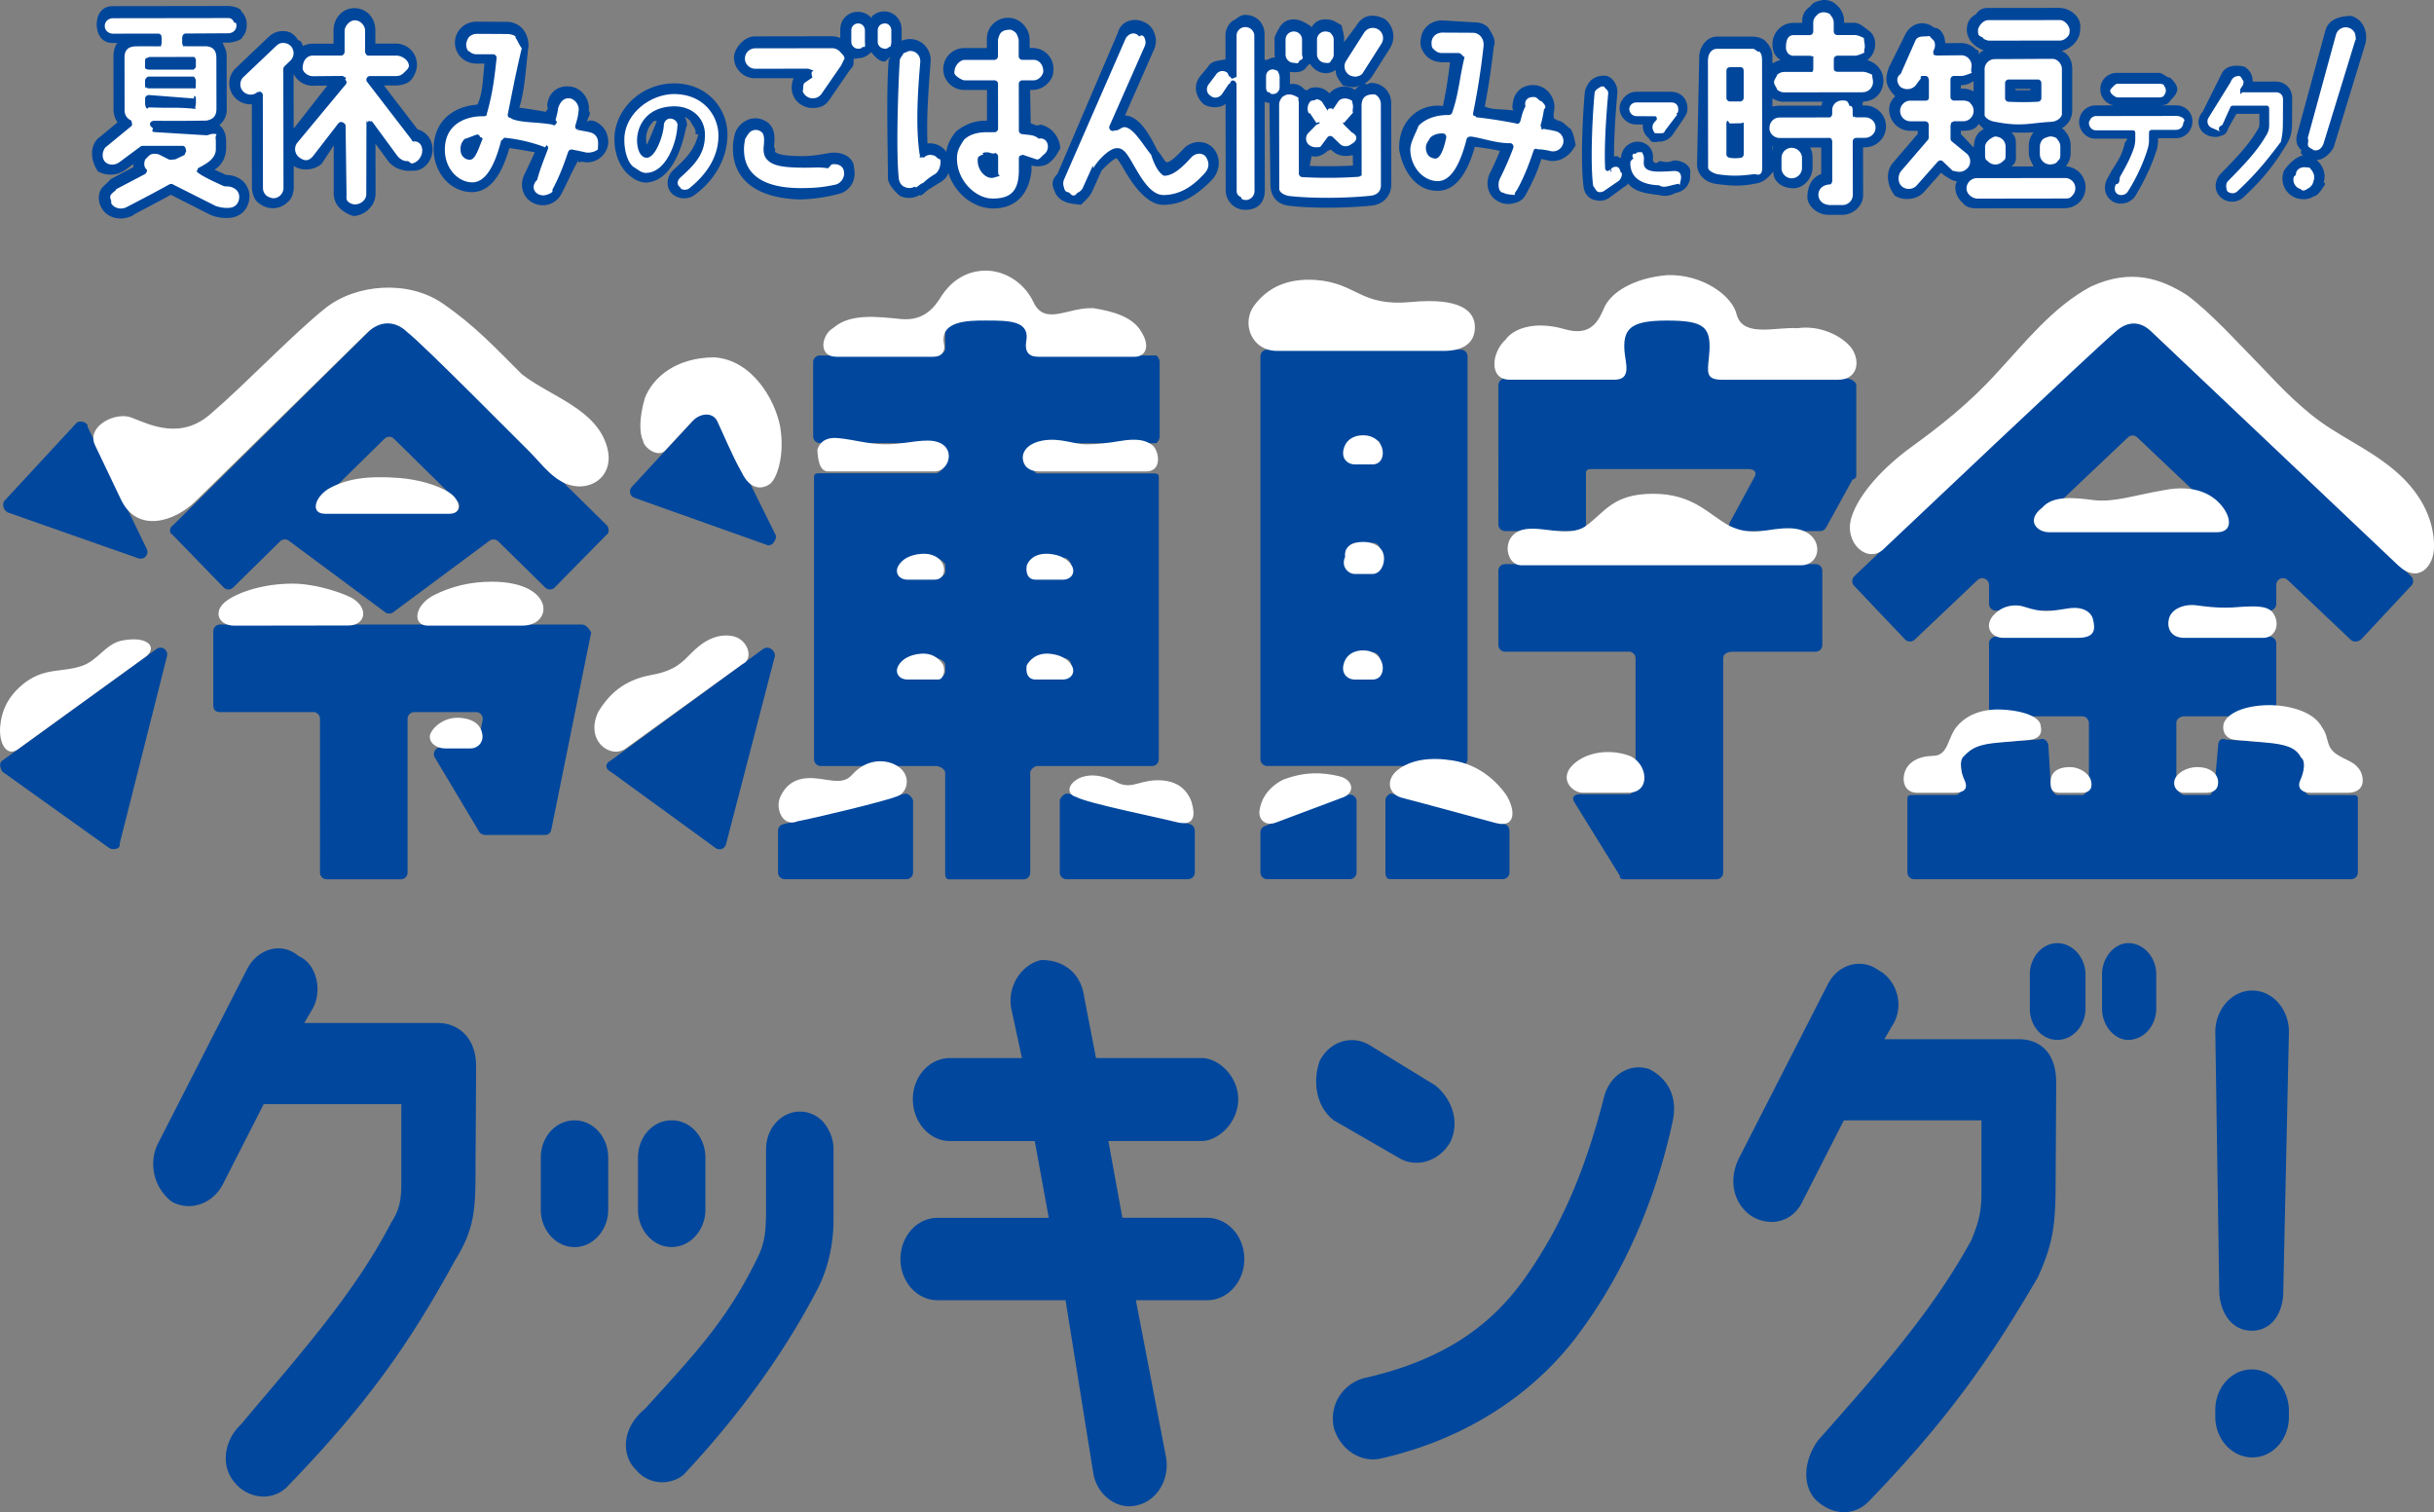
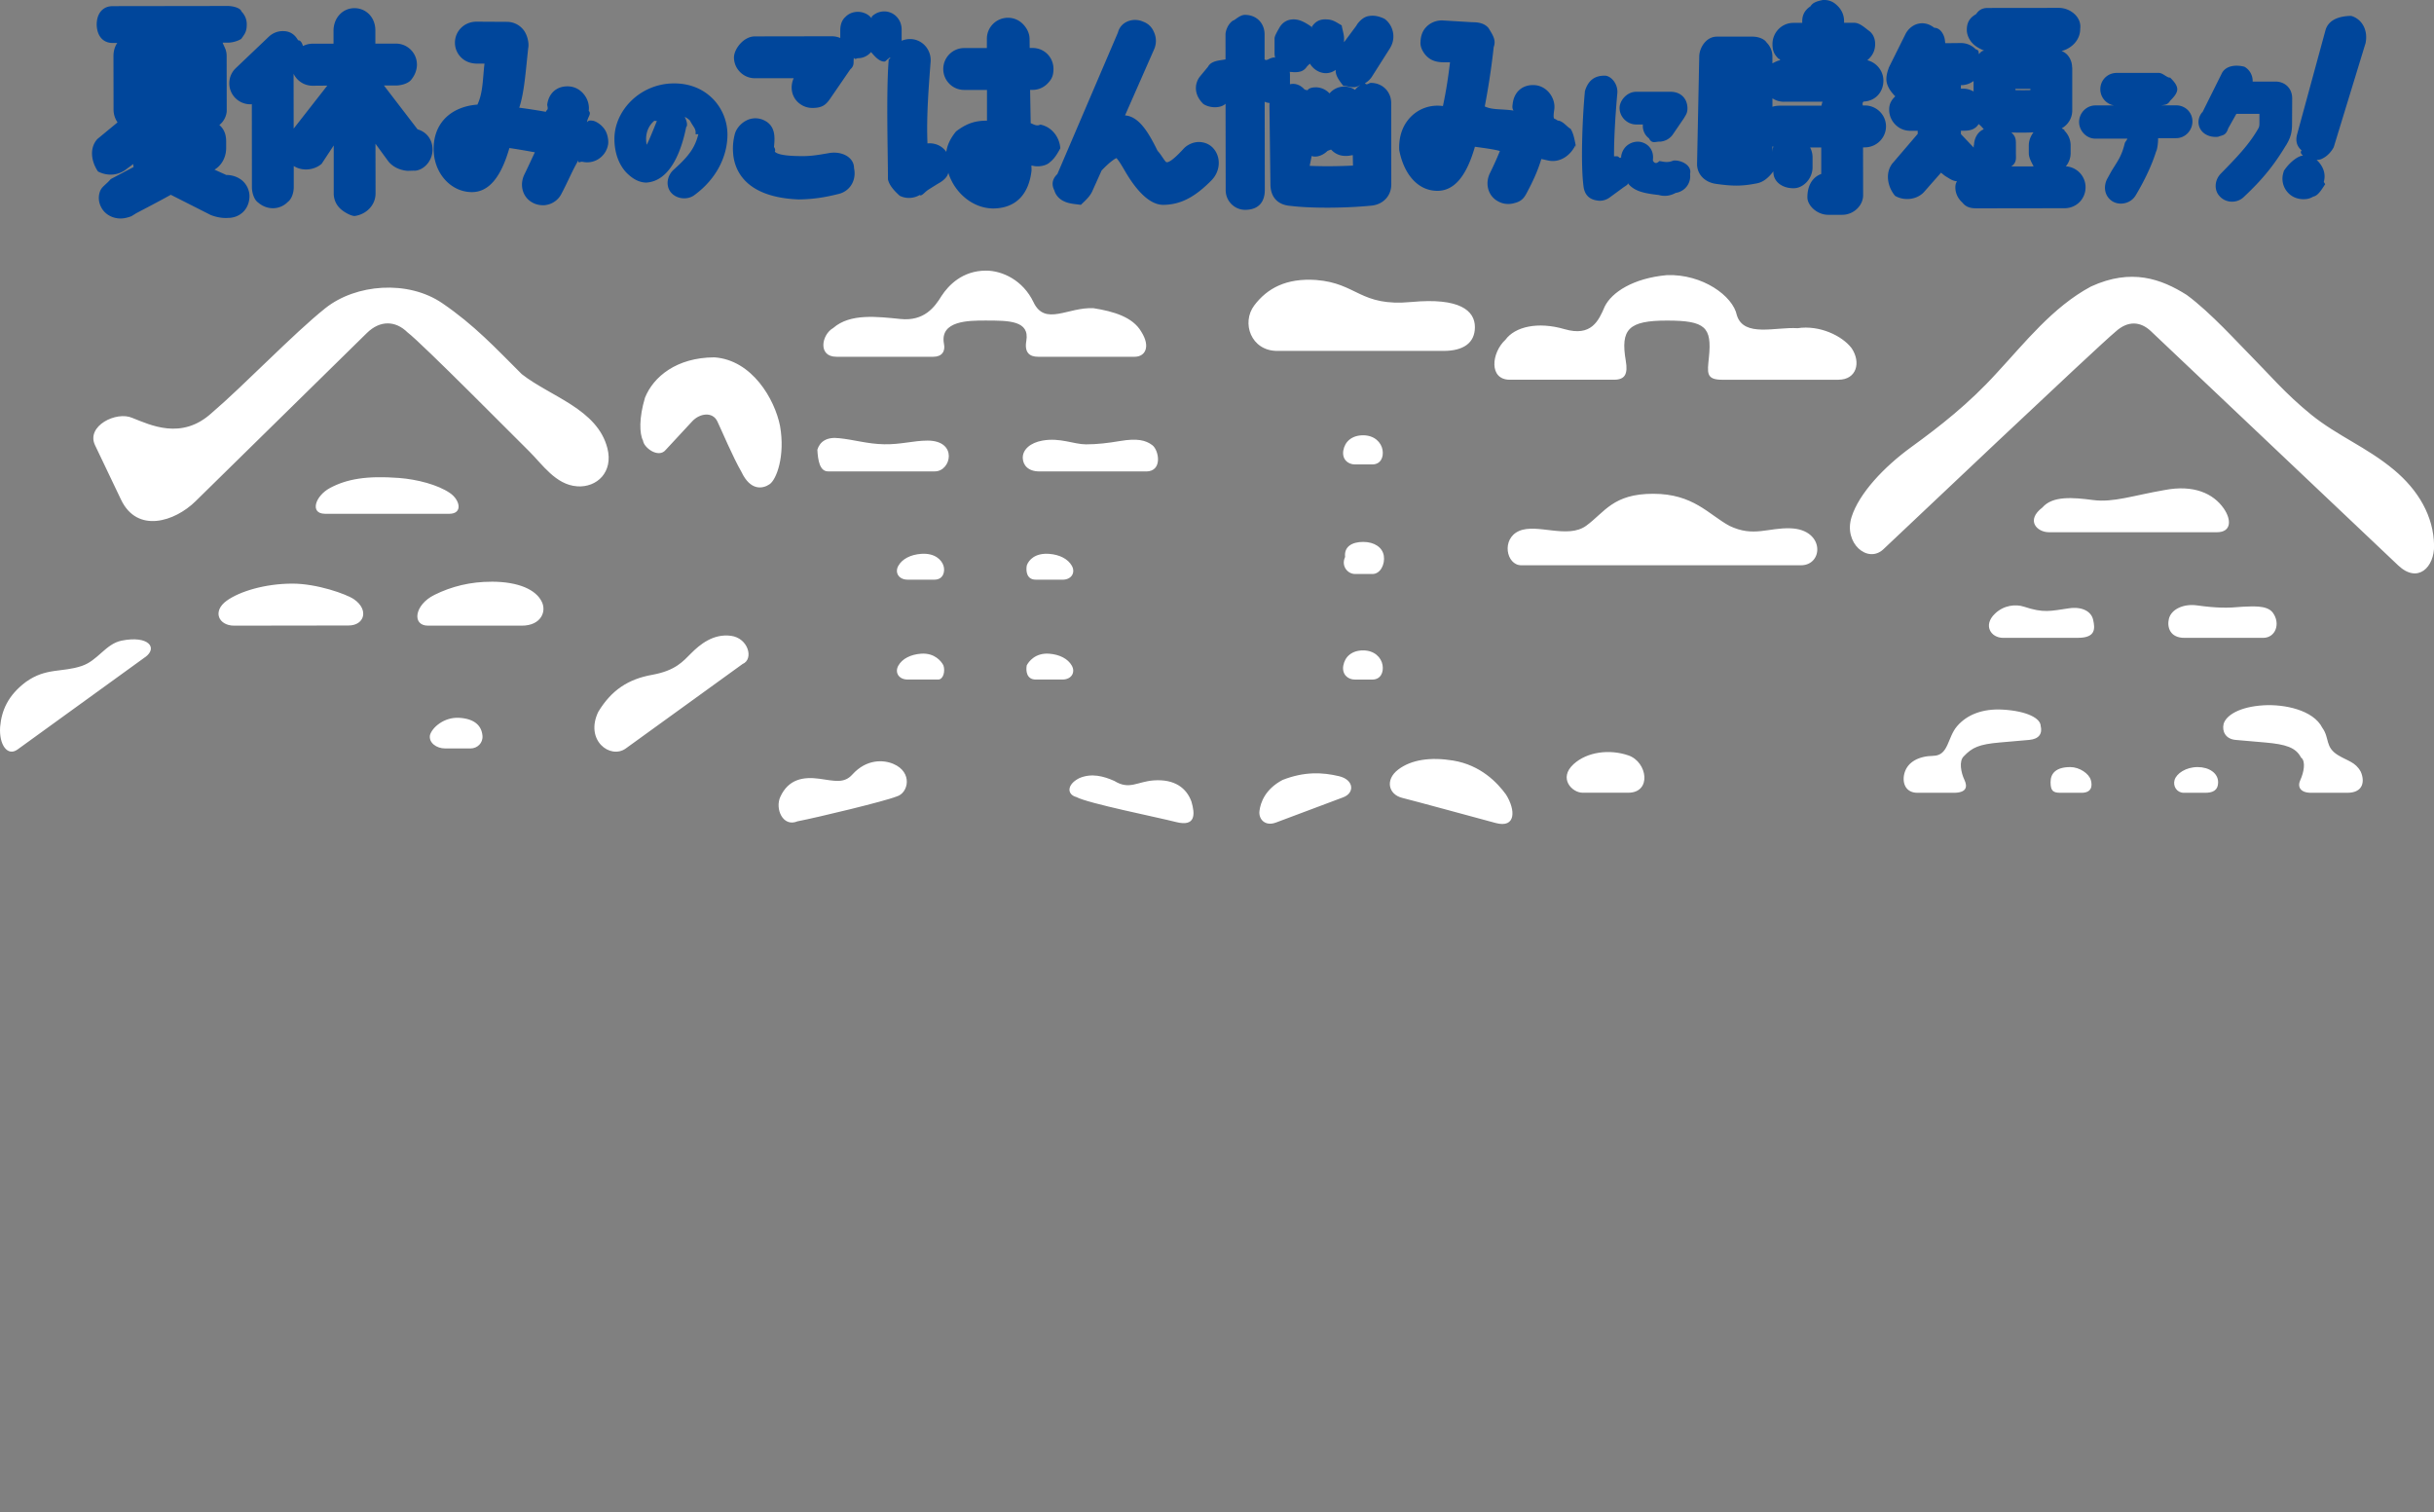
<svg xmlns="http://www.w3.org/2000/svg" id="_イヤー_2" viewBox="0 0 590.55 366.91">
  <rect x="0" y="0" width="590.55" height="366.91" fill="#808080" stroke="none" />
  <defs>
    <style>.cls-1{fill:#fff;fill-rule:evenodd}</style>
  </defs>
  <g id="_イヤー_1-2">
    <path d="m573.88 10.67-7.66 25.05c-.4.77-1.25 1.91-2.39 2.55-.55.31-.78.48-1.76.53 1.56 1.44 2.31 3.32 1.74 5.34l.34.55c-.86 1.29-1.71 2.78-2.88 3.01-.76.42-1.34.63-2.43.63-.46 0-.93-.06-1.39-.19-1.26-.32-2.34-1.15-3.01-2.31a4.96 4.96 0 0 1-.46-3.86l.15-.53c1.45-2.16 3.42-3.6 4.64-3.7-.42-.35-.77-.77-.34-1.25-1.34-1.15-1.47-2.57-1.07-3.98l6.86-25.18c.77-2.68 3.56-3.43 6.22-3.48 2.67.76 4.22 3.55 3.46 6.82ZM554.61 35.3c-2.97 4.92-5.76 8.33-10.29 12.57-.73.68-1.73 1.06-2.76 1.06h-.2c-1.09-.05-2.11-.53-2.8-1.3-1.39-1.44-1.31-3.87.25-5.49 3.65-3.73 6.79-6.94 9-10.78.28-.45.38-.73.38-1.45v-2.29h-5.59l-1.98 3.52c-.57 1.83-1.44 1.62-2.47 2.05-1.02.1-2.08-.06-2.99-.59-1.84-1.07-2.4-3.48-.85-5.37h.06l4.77-9.58c1.1-1.9 3.65-1.92 5.41-1.46.91.51 1.58 1.37 1.86 2.4.11.4.16.8.14 1.2h5.59c1.99 0 4 1.4 4 4.09l-.03 5.99c0 2.03-.21 3.33-1.5 5.46ZM528 33.52h-4.39v.22c0 1.14-.25 2.71-.49 3.02-.95 3.12-2.78 7.04-5 10.72-.76 1.23-2.15 1.92-3.55 1.92-.71 0-1.42-.18-2.04-.56-1.79-1.11-2.32-3.38-1.29-5.41l1.1-1.99c1.43-2.33 2.44-3.54 3.19-6.72.07-.25.52-.74.63-1.08h-7.75c-2.15.01-3.96-1.85-3.97-4.05 0-1.05.43-2.08 1.18-2.84.75-.75 1.74-1.17 2.78-1.17h4.53a3.989 3.989 0 0 1-3.34-3.92c0-2.22 1.74-3.96 3.96-3.97h11.04l-.86-.01c1.07 0 2.06 1.25 2.8 1.15.74.74 1.71 1.74 1.73 2.81 0 1.06-.99 2.06-1.73 2.81-.59 1.02-1.35.98-2.16 1.11h3.62c2.21 0 3.95 1.7 3.95 3.89 0 2.24-1.77 4.07-3.95 4.07Zm-25.22-17.11v10.34c.02 1.89-1 3.51-2.56 4.39.23.16.81.35.66.55.97.96 1.51 2.24 1.51 3.61v1.83c0 1.19-.41 2.32-1.17 3.23 2.66.15 4.79 2.36 4.79 5.07 0 2.85-2.23 5.08-5.07 5.09l-21.18.03c-1.31 0-2.64-.11-3.64-1.41-1.09-.97-1.7-2.28-1.7-3.66 0-.52.08-1.01.4-1.49-1.2-.13-1.64-.57-2.88-1.29l-1-.8-3.94 4.48c-1.74 2.11-4.98 2.44-7.2 1.14-1.88-2.22-2.44-5.61-.65-7.87l6.14-7.17v-.75h-1.85c-1.34 0-2.61-.52-3.57-1.49-.97-.97-1.51-2.26-1.51-3.64s.52-2.31 1.48-3.23c-1.01-1.03-1.72-2.03-2.03-3.2-.34-1.29.07-2.65.5-3.84l4.07-8.18c1.4-2.52 4.43-3.4 6.92-1.41 1.22.01 2.09 1.1 2.47 2.42.12.44.19 1.28.2 1.32l3.79-.04c1.36 0 2.64.53 3.6 1.51.97.32.59.67.81 1.18.37-.52.79-.85 1.26-.84-1.02-.44-1.97-.92-2.72-1.66-.97-.96-1.51-2.24-1.51-3.36 0-1.6.53-2.88 2.25-3.84.64-.97 1.48-1.5 2.83-1.5l17.26-.02c2.8 0 5.57 2.28 5.17 5.08.03 2.63-1.99 4.74-4.52 5.39 1.53.54 2.56 2.17 2.56 4.03Zm-23.95 3.25c-.87.65-1.92 1-3.01 1.01h-.06v.84h.53c.91 0 1.78.24 2.55.69v-2.54Zm1.24 10.44c-.93 1.45-2.28 1.62-3.78 1.62h-.52v.82l3.09 3.26c.03-.7.06-.67.09-.64.06-1.74.99-3.26 2.36-3.79-.47-.62-.89-.98-1.24-1.28Zm12.55-8.54h-3.63v.3c1.17.03 2.34.04 3.64 0v-.3Zm.73 10.55c-1.48.08-3.37.1-5.35.03 1.21 1.06 1.1 1.97 1.11 3.19v1.83c0 1.19.25 2.31-1.14 3.22h5.43c-.41-.88-1.16-2.01-1.16-3.22v-1.83c0-1.19.39-2.21 1.12-3.21Zm-40.91 3.66h-.42l.02 11.63c0 2.43-2.27 4.72-5.07 4.72h-3.37c-2.8 0-5.08-2.3-5.08-4.23 0-3.09 1.4-4.97 3.36-5.68v-6.43h-2.7c.38.73.59 1.53.59 2.36v2.44c0 2.8-2.27 5.09-4.57 5.09h-.08c-2.9 0-4.96-1.77-4.85-4.1-1.2 1.56-2.5 2.74-4.36 2.98-3.45.67-5.77.6-9.58.06-2.74-.39-4.58-2.33-4.58-4.8l.53-26.08c0-2.03 1.6-4.83 4.26-4.84h8.66c1.28-.01 2.83.49 3.41 1.41.91.91 1.42 2.12 1.42 3.4v1.67c.57-.28 1.21-.64 1.88-.76-.12-.1.15-.21-.36-.33-.97-.96-1.5-1.77-1.5-3.59 0-2.83 2.27-5.14 5.07-5.14h2.15v-.42c0-1.35.51-2.62 2-3.6.61-.99 1.7-1.25 3.07-1.55 1.66 0 2.62.54 3.59 1.53.96.98 1.49 2.25 1.49 3.6v.42h2.46c1.35 0 2.62 1.25 3.58 1.94.96.71 1.49 1.82 1.5 3.18 0 1.51-.53 2.62-1.49 3.59-.14.14-.28.27-.42.38.9.22 1.73.68 2.41 1.36.97.97 1.5 2.24 1.5 3.58 0 2.8-1.98 5.09-5.07 5.09h.25c-.32.3-.23.61-.18.94h.5c2.83 0 5.13 2.27 5.13 5.07 0 2.8-2.3 5.09-5.13 5.09Zm-22.4 1.07c.07-.93.16-1.1.25-1.25-.09-.03-.17-.05-.25-.08v1.33Zm2.8-12.15c-1.02 0-1.98-.29-2.8-.83v2.05c.54-.19 1.11-.28 2.4-.28h9.5c.05-.34.14-.65.25-.95h-9.34ZM406.5 46.84c-1.61.85-3.02.77-4.05.47-3.5-.39-6.01-.89-7.53-2.91.23.38-.6.74-.99 1.04l-3.38 2.47c-.71.52-1.56.8-2.39.8-.21 0-.41-.02-.62-.06-1.67-.22-3.04-1.13-3.34-3.42v-.05c-.66-4.88-.35-15.62.34-23.05.65-2.24 2.08-3.9 5.04-3.76 1.42.19 3.01 2.04 2.83 4.23-.55 6.02-.83 11.7-.8 15.34.29-.03.57-.03.86 0 .29.04.57.67.83.2.01.63.03-.17.04-.25.2-1.21.81-2.18 1.72-2.8.89-.61 2.03-.85 3.04-.64 1.92.44 3.07 1.99 2.97 3.94-.02.23-.03.4-.03.58.26.51.75.94 1.54.12.74 0 1.78.57 3.45-.14 2-.16 4.54 1.26 4.02 3.23a4.1 4.1 0 0 1-.78 3.03c-.66.88-1.66 1.45-2.79 1.61Zm2.05-18.14-2.75 4.03c-.67.89-1.64 1.45-2.7 1.6-.2.03.15.04-.58.04-.88 0-1.74.57-2.43-.8a3.735 3.735 0 0 1-1.48-3.37h-1.65c-2.16 0-4.01-1.83-4.01-4 0-1.82 1.8-3.93 4.02-3.93h8.35c2.45-.01 4.1 1.62 4.1 4.05 0 .96-.34 1.52-.65 2.01l-.22.37Zm-26.27 6.43c-1.27 2.74-3.93 4.42-6.67 3.81-.58-.13-1.11-.25-1.64-.36-.85 2.81-1.95 5.25-3.54 8.22-.61 1.18-1.29 2.1-3.07 2.49-.47.14-.95.2-1.43.2-.9 0-1.79-.24-2.57-.7-2.32-1.3-3.13-4.24-1.84-6.83.99-2.02 1.73-3.67 2.39-5.32-1.34-.41-4.29-.79-6.06-1.03-2.06 7.19-5.04 10.69-9.1 10.69-4.95 0-8.22-4.35-9.26-9.89-.15-3.2.79-5.96 2.71-7.97 1.89-1.97 4.66-3.14 7.89-2.71.86-4.05 1.29-7.1 1.72-10.61h-1.39c-2.05 0-3.32-.53-4.28-1.49-.97-.96-1.5-2.24-1.5-3.1 0-1.87.54-3.16 1.54-4.12.98-.94 2.29-1.46 3.69-1.46l7.34.44c1.54 0 2.95.25 3.94 1.41 1.07 1.75 1.88 2.93 1.26 4.61-.62 5.71-1.47 10.76-2.17 14.41 1.86.9 4.04.57 6.98 1-.38-.58-.28-1.06-.2-1.66.35-2.99 2.53-4.77 5.53-4.49 1.34.15 2.58.86 3.44 1.98.89 1.15 1.3 2.58 1.11 3.94-.11.73-.26 1.88-.04 2.15.03.08.44.16.87.51 1.27.04 2.4 1.69 3.12 1.98.73 1.14.96 2.51 1.36 4.6-.05-.73-.08-.71-.14-.7ZM337.31 11.6l-4.37 6.88c-.43.71-1.05 1.3-1.77 1.72.45.58.93-.07 1.44-.09 2.76 0 4.92 2.08 4.93 4.88l.02 19.76c0 2.77-1.97 4.83-4.72 5.13-6.42.65-14.82.68-19.66.08-3.4-.24-4.88-2.34-4.94-5.12l-.25-19.71c0 .71.03.23.03-.14-.63-.07-.91-.18-1.18-.31l.03 21.44c0 2.63-1.29 4.78-4.77 4.79-2.6 0-4.72-2.14-4.72-4.77l-.03-20.97c-1.18 1.14-3.83 1.11-5.4.05-1-.99-1.63-2.1-1.77-3.34-.13-1.2.21-2.39.98-3.35l1.93-2.33c.79-1.51 2.82-1.5 4.25-1.79V8.34c0-.7.48-2.46 1.82-3.35.43-.03 1.62-1.38 2.89-1.38 2.92 0 4.77 2.12 4.77 4.72v6.07c.58.58 1.21-.56 2.7-.46-.58 0-.36.02-.15.05-.08-.35-.13-.71-.13-1.08V9.29c0-.67 1.08-2.38 1.34-2.85.87-1.26 2.03-1.73 3.27-1.74 1.58 0 2.97.81 4.69 2.03-.73-.24-.55-.46-.34-.09.88-1.46 2.05-1.94 3.29-1.94 1.8 0 2.36.47 4.05 1.47.07.71.56 2.19.56 3.09v.99l3.01-4.05c.26-.54 1.38-1.94 2.72-2.25 1.32-.31 2.67-.08 4.1.62 2.12 1.55 2.83 4.61 1.38 7 0 0-.01.02-.02.03Zm-19.55 28.64c3.19.14 6.61.12 10.51-.06l-.05-2.54c-1 .14-.97.21-2.02.18a4.515 4.515 0 0 1-3.18-1.47l-.1-.06-.83.32c-1.22 1.22-2.9 1.64-3.84 1.23l-.49 2.39Zm12-19.48c-1.33.86-2.69.06-3.84.07-1.17-1.5-1.94-2.63-1.84-3.88-2.44 1.76-5.19.34-6.24-1.49-.35.26-.55.49-.77.72-.86 1.28-2 1.34-3.21 1.34-.36-.07-.63-.03-.94-.09.04.24.06.48.06.72v2.29c1.37-.33 2.65.27 3.54 1.28.06.07.71.14.73.21.18-.48 1.05-.74 1.95-.74h.21c1.22.05 2.34.58 3.16 1.47l.26-.27c1.62-1.63 4.14-1.82 5.94-.59.34-.46.76-.83 1.23-1.12-.09.03-.18.05-.27.07Zm-38.99 13.69c1.31 0 2.52.44 3.43 1.34l.02.02c2.07 2.14 1.96 5.61-.24 7.9-4.07 4.14-7.54 5.93-11.64 5.99h-.11c-3.87 0-7.25-4.71-9.26-8.16-.64-1.1-1.57-2.7-2.11-3.18-.55.24-1.83 1.15-3.59 3.02l-2.22 4.94c-.51 1.2-1.54 2.19-2.81 3.38-1.28-.19-2.67-.23-3.9-.78-1.2-.49-2.17-1.46-2.52-2.71-.67-1.28-.64-2.69.72-3.97l14.7-34.35c.64-2.6 3.65-3.76 6.18-2.61 1.44.55 2.22 1.56 2.7 2.84.48 1.26.44 2.63-.11 3.86L272.96 28c3.48.24 5.83 4.4 7.9 8.6.67.65 1.57 2.25 2.04 2.7.05.01.09.03.14.04.19.08 1.09.06 4-3.12a5.289 5.289 0 0 1 3.73-1.77Zm-38.37-4.22c2.8.54 4.68 3.06 4.86 5.75-.73 1.34-1.43 2.53-2.5 3.35-.8.82-2.4 1.15-3.75.98l-.76-.16.03 1.21c-.67 5.88-3.89 9.22-9.42 9.22-.06 0-.1.01.18 0-5.05 0-9.43-3.81-10.96-8.67-.16.96-1.09 1.81-2.01 2.37-.5.28-1.69 1.03-2.79 1.72-.89.56-1.73 1.75-2.12 1.31-1.56.89-3.32.95-4.88.18-.83-.77-2.47-2.26-2.84-3.97v-.03c0-6.26-.47-21.62.21-29.33.3.51.28-.16.38-.23-.71.28-1.08 1.01-1.47 1.01-1.29 0-2.44-1.4-3.22-2.31-.07.09-.15.17-.23.25-.8.8-1.84 1.24-2.95 1.24-.35 0-.68.45-1.01-.12 0 .13 0 .27-.02.4-.08.88.16 1.57-.84 2.44l-4.9 7.14c-1 1.43-1.87 2.21-4.29 2.21a5.01 5.01 0 0 1-2.89-.9 4.814 4.814 0 0 1-2.04-3.09c-.21-1.07-.06-2.21.4-3.22h-9.41c-1.34.01-2.61-.52-3.58-1.48a5 5 0 0 1-1.5-3.58c0-1.95 2.27-5.09 5.07-5.09l18.68-.03c.71 0 1.4.15 2.04.42V7.39c0-1.48.44-2.56 1.24-3.27 1.68-1.78 4.72-1.58 6.2.13.07-.08.14.5.21-.23.8-.8 1.87-1.25 3.02-1.25 2.32 0 4.22 1.91 4.22 4.38V9.89c.76-.31 1.59-.46 2.44-.4 2.76.23 4.81 2.7 4.59 5.52-.51 6.61-1.03 13.5-.76 19.79.59-.06 1.18-.02 1.75.12 1.16.28 2.14.96 2.82 1.93.26-1.99 1.31-3.69 2.38-4.98 2.26-1.7 4.26-2.59 7.35-2.59h.14v-7.46h-5.53c-2.8.01-5.07-2.27-5.08-5.07 0-2.8 2.27-5.09 5.07-5.09h5.51V9.4c0-2.8 2.29-5.09 5.12-5.09 1.34 0 2.61.52 3.57 1.47.97.96 1.65 2.24 1.67 3.61l.03 2.25h.69c2.84 0 5.07 2.23 5.08 5.08 0 1.75-.52 2.62-1.47 3.58-.96.97-2.24 1.51-3.61 1.51h-.59l.14 8.09c.45.09 1.39.85 2.29.35Zm-71.35-.98c1.32-.68 2.8-.73 4.17-.14 3.07 1.35 2.78 4.35 2.57 6.54.54.83.14 1.07.22 1.16.88.97 4.59 1.04 5.99 1.06 2.39.07 4.16-.22 6.39-.6l.87-.15c2.98-.48 5.95 1.02 5.95 3.66.67 3.1-1.14 5.79-4.01 6.34-3.07.77-5.92 1.22-9.38 1.27-13.01-.5-15.57-7.1-15.93-11.01-.1-1.17-.14-2.63.34-4.63.29-1.38 1.4-2.76 2.81-3.49Zm-15.03 18.87c-1.23 0-2.45-.49-3.23-1.43-1.3-1.57-1.01-4 .67-5.53 3.96-3.52 5.17-5.52 5.98-8.59-.69 0-.69-.01-.69-.02.19-1.32-.51-1.67-1.36-3.31-.36-.36-.78-.66-1.26-.88.41.77.82 2.04.35 2.49-.96 4.87-3.52 13.12-9.71 13.45h.07c-1.85 0-3.47-1.02-4.79-2.35-1.95-1.99-3.04-5.1-2.97-8.53.14-6.7 6.23-13.02 14.15-13.18 3.85-.08 7.13 1.19 9.59 3.6 2.34 2.3 3.68 5.51 3.68 8.8 0 5.36-2.72 10.76-7.88 14.59-.73.6-1.67.89-2.61.89Zm-9.26-14.54c0 .67.06 1.18.15 1.54.49-.89 1.19-2.62 2.4-5.6.13-.07.27-.14-.55-.21-1.39 1.14-1.97 2.78-2 4.26Zm-9.3 1.87c-.7 2.74-3.37 4.41-6.11 3.81-.58-.13-1.11.55-1.02-.36-1.47 2.46-2.57 5.25-4.16 8.21-.61 1.18-1.73 2.1-3.07 2.49-.47.13-.95.2-1.17.2-1.16 0-2.05-.24-2.83-.7-2.32-1.3-3.13-4.24-1.84-6.83.99-2.02 1.73-3.68 2.51-5.32-2.29-.41-4.41-.79-6.18-1.03-2.06 7.18-5.04 10.69-9.1 10.69-4.95 0-9.01-4.34-9.26-9.89-.15-3.2.79-5.95 2.71-7.96 1.89-1.97 4.66-3.14 7.89-3.38 1.39-2.89 1.29-6.43 1.72-9.95h-2.08c-1.37-.07-2.62-.52-3.59-1.49-.97-.96-1.5-2.24-1.5-3.59s.54-2.67 1.54-3.63c.97-.94 2.29-1.46 3.69-1.46l7.34.04c1.54 0 2.95.64 3.94 1.81 1.07 1.24 1.53 3.39 1.26 4.61-.62 5.71-.95 10.76-2.17 14.41 1.86.24 4.04.57 6.46 1 .14-.58.7-.26.32-1.66.35-2.99 2.51-4.78 5.52-4.49 1.34.14 2.58.86 3.45 1.98.89 1.14 1.3 2.58 1.11 3.94.75.73-.26 1.44-.42 2.76.41-.54.82-.45 1.59-.34.92.28 2.06 1.07 2.78 2.21.73 1.14.96 3.03.67 3.85 0 .02 0 .03-.01.05Zm-46.97 5.95-1.59.05c-2.12-.16-3.9-1.15-4.88-2.58l-2.92-3.99.02 12.04c0 2.85-2.22 5.09-5.07 5.49-.86 0-2.61-.92-3.57-1.86a5.044 5.044 0 0 1-1.51-3.61V35.29l-2.93 4.45c-1.67 1.47-4.56 1.94-6.77.54v5.15c0 1.35-.51 2.89-1.46 3.58-.95.97-2.24 1.51-3.6 1.51-1.35 0-2.61-.53-3.58-1.38-.97-.65-1.5-2.35-1.51-3.69l-.02-20.16c-1.48.11-2.96-.43-4.06-1.56-1.93-2.02-1.87-5.24.14-7.17l7.99-7.61c.97-.93 2.25-1.45 3.61-1.4 1.36.03 2.62.58 3.55 2.24.57-.07.96.64 1.18 1.38.69-.36 1.48-.56 2.31-.57h5.1V7.49c0-3.22 2.27-5.51 5.07-5.51 2.84 0 5.07 2.23 5.08 5.37v3.23h5c2.8 0 5.08 2.27 5.09 5.07 0 1.35-.53 2.62-1.31 3.59-.64.96-2.42 1.5-3.77 1.5h-2.93l8.16 10.64c2.23.64 3.64 2.51 3.64 4.95v.04c-.07 2.87-2.31 5.04-4.46 5.05ZM75.84 20.8c-2.03 0-3.79-1.19-4.61-2.9l.02 13.3 8.16-10.43-3.57.03ZM55.25 10.34h-1.24c.52 1.3.98 1.8.98 3.32l.02 13.16c0 1.16-.64 2.62-1.79 3.51.03.03.06.05.09.08 1 .88 1.56 2.17 1.56 3.85v1.66c0 2.49-1.34 4.39-2.83 5.24 1.13.51 2.29 1.03 2.85 1.29 1.39 0 2.71.44 3.74 1.24 1.22.96 1.9 2.5 1.9 3.88 0 1.41-.48 2.72-1.37 3.68-.96 1.04-2.33 1.62-3.86 1.62-1.54.13-3.26-.32-4.24-.74l-9.62-4.87c-2.99 1.66-6.23 3.34-8.38 4.47l-1.16.72c-1 .38-1.84.56-2.66.56-1.94 0-3.8-1-4.68-2.71-.62-1.17-.75-2.45-.36-3.68.41-1.33 1.41-1.69 2.67-3.17l5.55-2.93c-.05-.23-.08-.21-.09-.72l-1.96 1.46c-2.52 1.71-5.11 1.13-6.6.34-1.67-2.45-2.11-5.73-.13-7.88l4.88-4.03a5.45 5.45 0 0 1-.97-3.1l-.02-12.94c0-1.27.32-2.36.92-3.22h-1.08c-2.59 0-3.86-1.96-3.91-4.46 0-2.51 1.31-4.48 3.9-4.48l27.89-.04c1.29 0 3.13.48 3.34 1.35a4.32 4.32 0 0 1 1.28 3.07c0 1.84-.48 2.35-1.34 3.57-.71.45-2.02.91-3.27.91Z" style="fill:#00469b;fill-rule:evenodd" />
-     <path class="cls-1" d="m571.47 9.71-7.65 24.9c-.22.78-.64 1.37-1.17 1.67-.41.23-.88.27-1.4.12.05-.15-.94-.46-1.19-.9-.3-.55.18-1.26-.14-2.01l6.86-25.1a2.445 2.445 0 0 1 3.01-1.67c.63.18 1.15.59 1.47 1.15.31.56.39 2.1.22 1.83Zm-10.08 33.96-.15.54a2.42 2.42 0 0 1-1.16 1.46c-.57.31-1.24.98-1.88.2-.62-.16-1.13-.55-1.45-1.1-.32-.56-.4-1.22-.22-1.85l.52-.53c-.05-1.09.94-1.82 2.01-1.82.22 0 .44.03 1.27.09.68.75 1.43 1.71 1.07 3Zm-7.98-9.28c-3.57 4.76-6.16 7.91-10.58 12.04-.33.3-.81.49-1.28.44-.47-.02-.91-.22-1.21-.55-.2-.67-.41-1.72.2-2.35 3.75-3.82 6.98-7.11 9.33-11.17.5-.81.7-1.54.69-2.6v-3.99c0 .3-.06-.3-.17-.4a.56.56 0 0 0-.4-.17h-8.12c-.4.01-.59.12-.69.3l-1.97 4.36c-.73.4-1.11.68-.65 1.6-1.32-.69-1.76-.76-2.15-.99-.78-.45-1.05-1.47-.61-2.27l5.41-8.72c.54-1.59 1.95-1.54 2.27-1.42.39.22.67 1.18.79 1.01.12.43.06.87-.14 1.22l-.51.78c-.11.18-.12.4-.02 1.35.61-.58.29-.47.5-.47h8.11c.28-.01 1.7.08 1.71 1.78l-.03 5.21c0 2.43-.14 3.33-.48 5.02Zm-25.32-2.88h-6.11c-.15 0-.05.07-.41.17-.11.11-.17.25-.17 1.25v1.28c0 .61-.19 1.53-.38 2.1-.91 2.98-2.65 6.9-4.78 10.2-.48.77-1.66 1.06-2.43.6-.87-.54-.84-1.62-.45-2.39 1.16-.13.72-1.3 1.07-1.92 1.37-2.43 2.55-4.53 3.38-7.14.15-.53.26-1.29.26-1.85v-1.62c0-.32-.26-.57-.58-.57h-8.99c-.89.01-1.67-.81-1.67-1.75 0-.44.19-.58.51-1.21.48-.32.73-.5 1.15-.5l19.58-.03c.93 0 2.53.7 1.66 1.59 0 .98-.74 1.77-1.66 1.77Zm-4.26-7.88h-10.18c-.17.01-1.66-.73-1.67-1.65 0-.39 1.34-1.66 1.67-1.66h10.18c.45-.01 1.39.16 1.18.47.31.31.48.73.48 1.18s-.17.87-.49 1.18c.1.31-.73.49-1.18.49Zm-22.79 24.53-21.17.03c-.68 0-1.38-.27-1.91-.75-.54-.48-.83-1.09-.83-1.73 0-1.35 1.14-2.49 2.48-2.49l21.43-.03c1.37 0 2.49 1.11 2.49 2.48 0 .68-.25 1.3-.72 1.77-.46.46-.49.72-1.77.72ZM497.4 33.1c.66 0 1.65.26 1.75.72.47.47.74 1.09.74 1.76v1.83c0 1.28-.26 1.27-.73 1.75-.14.48-1.1.74-1.75.74-1.37 0-2.48-1.11-2.49-2.48v-1.83c0-.68.25-1.31.71-1.77.46-.46 1.75-.72 1.77-.72Zm-11.51.73c.46.46.72 1.09.72 1.77v1.83c0 1.51-.25 1.28-.72 1.75s-1.1.73-1.77.73c-.65 0-1.28-.26-1.75-.73-.48-.47-.74-.24-.74-1.74v-1.83c0-1.37 1.99-2.49 2.48-2.49.72.05 1.3.25 1.77.72Zm-4.38-17c0-1.37 1.11-2.49 2.48-2.49 2.22 0 4.64-.02 7.03-.03 2.32-.01 4.6-.03 6.94-.03h.06c1.06 0 2.25 1.13 2.25 2.48v10.88c.02.76-1.07 1.83-2.52 1.91l-.91.06c-4.3.28-6.67 1.15-12.65-.04-1.29-.11-2.66-1.01-2.67-1.66V16.84Zm4.97 6.99c0 .47.37.84.83.87 1.21.06 2.78.09 3.59.09 1.1 0 2.27-.03 3.57-.1.46-.03.82-.41.82-.87v-3.66c0-.23-.1-.45-.26-.61-.16-.16-.26-.25-.61-.25h-7.07c-.48.01-.87.4-.87.88v3.66Zm13.31-13.98-17.39.02c.2 0-1.28-.26-1.26-.72-.97-.47-1.23-.45-1.23-1.76 0-.85 1.14-2.49 2.49-2.49l17.95-.02h-.58c1.26 0 2.38 1.51 2.38 2.48 0 1.12-.25 1.31-.72 1.77s-1.09.72-1.63.72ZM474.12 24.4h2.24c.65 0 1.57.26 1.75.73.48.47.74 1.09.74 1.75 0 1.4-1.12 2.54-2.49 2.54h-2.24c-.23 0-.09.1-.62.26-.16.16-.25.98-.25.61v3.35c0 .26.12.51.32.67l3.66 3c.49.47.78 1.12.79 1.79.01.65-.22 1.25-.66 1.7h-.01c-.5.55-1.19.87-1.91.89-.64.01-1.2-.19-1.69-.27l-2.4-2.3a.873.873 0 0 0-1.2.1l-5.05 5.71c-.87 1.05-2.52 1.21-3.61.34-1.02-.83-1.13-2.63-.26-3.74l6.51-7.57c.14-.16.21-.36.21-.57v-3.1c0-.48-.39-.86-.88-.86h-3.56c-.66-.02-1.27-.25-1.74-.72-.48-.48-.75-1.12-.75-1.8s.26-1.28.74-1.75c.47-.48 1.09-.74 1.75-.74h3.62c.48 0 .87-.09.87-.87v-4.26c0 .29-.1-.45-.26-.61a.862.862 0 0 0-.61-.25h-.67c-.35 0-.65.21-.36.52l-1.05 1.4c-.67 1.18-2.28 1.63-3.5.99-.58-.2-.99-.85-1.15-1.48-.17-.64-.07-1.31.76-1.94l3.62-8.19c.68-1.2 2.18-.76 3.39-.99.59.87 1.02.87 1.21 1.53.19.65.11 1.33-.21 1.91-.15.27-.15.6.01 1.15.16-.02.44.14.75.14l5.95-.06c.65 0 1.27.26 1.74.74.48.48.74 1.12.74 1.79 0 .65-.26 1.27.06 1.74-1.27.48-1.89.74-2.54.74h-1.78a.87.87 0 0 0-.87.87v4.27c0 .7.79.87.88.87Zm-21.59 9.05h-2.14a.87.87 0 0 0-.87.87l.02 12.94c0 1.37-1.11 2.48-2.49 2.49h-2.89c-1.87 0-2.96-1.11-2.97-2.52 0-1.37 1.12-2.48 2.94-2.49.03 0 .42-.39.42-.87v-9.54c-.01-.48-.4-.87-.56-.87l-12.18.02c-1.38 0-2.49-1.11-2.49-2.32 0-.84.26-1.47.72-1.93.46-.46 1.09-.72 1.77-.72l12.11-.02c.23 0 .62-.39.62-.87v-.86c0-1.38 1.04-2.38 2.48-2.39 1.24 0 1.3.24 1.76 1.41.47-.29.72.31.73.97v.86c0 .23.09 1.27.26.61.16.16.38.25.61.25h2.14c1.42 0 2.54 1.09 2.54 2.48 0 1.37-1.14 2.48-2.54 2.49Zm-.57-11.06-19.04.02c-.68 0-1.31-.26-1.77-.71-.05-.46-.72-1.09-.72-1.76 0-.66.64-1.28.72-1.75.47-.47 1.1-.73 1.77-.74h6.16c.48 0 .87.23.87-.88v-2.18c0-.23-.09-.45.16-.61-.58-.16-.8-.25-1.03-.25h-3.87c-1.35 0-1.86-1.13-1.89-1.87-.02-2 .51-3.14 1.88-3.14h3.87c.48 0 .87-.39.87-.87V5.52c0-.67.26-1.3.86-1.78.33-.49.96-.75 1.62-.76.64 0 1.64.27 1.74.75.47.48.74 1.13.75 1.78v2.13a.872.872 0 0 0 .87.86h4.18c.65 0 1.27.26 2.29.73-.07.48.19 1.11.2 2.15 0 .29-.26.92-.1 1.39-1.1.48-1.73.74-2.38.74h-4.17a.87.87 0 0 0-.87.87v2.18c0 .23.09.75.26.61.16.16.38.25.61.25h6.16c.65 0 1.27.25 2.31.72-.09.47.17 1.09.17 1.74 0 1.37-1.11 2.49-2.48 2.49Zm-35.17 19.9c-.85-.17-2.36-.84-2.36-1.6l-.04-25.86c0-2 .98-2.99 2.23-2.99h8.66c.59-.01 1.15.92 1.58.65.42.42.66.98.66 2.16l.04 25.87c0 .62.06 2.38-1.74 1.71-3.44.44-5.5.56-9.03.06Zm6.26-25.14c0-.48-.23-.87-.87-.87h-1.6c-1.08 0-1.3.09-1.46.26-.16.16-.25.38-.25.61v6.6c0 .48.4.87.88.87h2.44a.87.87 0 0 0 .87-.87v-6.6Zm0 12.79c0-.48-.08-.03-.87-.03l-2.44.04c-.23 0-.45-.78-.62-.62-.16.16-.25.38-.25.61v7.51c.01.44.35.82 1.06.86.24.05.64.08 1.04.08s.81-.03 1.33-.09c.44-.05.77-.42.77-.86v-7.51Zm-16.8 14.85c-1.45.34-2.72.89-3.67.17-4.34-.15-7.07-1.83-7.02-5.49 0-.26.16-.6.77-1.02-.53-.66-.17-1.02.11-1.21.3.36.67-.31 1-.31.09 0 .58 0 1.08.02-.26.13.4.51.34 1.56-.03.39-.04.64-.03 1.17 0 .44.16.83.47 1.14.56.55 1.6.82 3.17.82.68 0 1.77-.02 3.45-.14 1.54-.12 1.84.62 1.94 1.27.06.46-.06.94-.34 2.18-.21-.59-.6-.24-1.27-.15Zm.68-16.98-2.94 3.88c-.26.77-.68.58-1.15.64-.47.06-.95-.05-1.31 0-.7-.84-.78-1.82-.22-2.56l.54-.61c.15-.05.19-.41.09-.61-.09-.21-.03-.34-.52-.34l-4.38-.03c-.92 0-1.73-.79-1.73-1.7 0-.91.76-1.63 1.73-1.63h8.35c.82-.01 1.8.3 1.8 1.75 0 .31-.07.89-.31.81-.08.12-.16.27.04.39Zm-17.66 18.46c-.39.29-.85.4-1.28.34-.74-.1-.79-.69-1.45-1.51-.64-4.71-.33-15.17.35-22.57.07-.87 1.71-1.55 1.7-1.55h.57c.44.74 1.1.84 1.03 1.74-.33 3.59-1.06 12.54-.73 18.23.01.23.27.44.39.51.23.07.47 0 .62-.17.08-.1 1.05-.15.27.44.09-.63.18-.81.27-.89.34-.28.79-.42 1.24-.36.28.04.68.17.98 1.36.55 0 .26 1.33-.41 1.99l-3.55 2.44Zm-13.03-9.61c-1.13-.25-2.06-.45-3.19-.43-.44-.32-.85-.05-.98.35-.89 2.66-2.03 5.84-3.85 9.22-.3.58-.84 1.02-.68 1.51-1.49-.12-2.2-.2-2.8-.55-1.29-.09-1.39-2.3-.82-3.42 1.41-2.88 2.35-5.04 3.24-7.45a.83.83 0 0 0-.06-.72.893.893 0 0 0-.59-.43c-3.53.08-7.19-1.36-9.75-1.62h.21c-.69 0-1.04.27-1.14.66-1.71 6.74-4.06 10.16-6.98 10.16-3.5 0-6.49-3.31-6.67-7.39-.12-1.88 1.32-4.15 1.99-6.03 1.63-1.69 4.19-2.62 7.23-2.62h.12c.39 0 .73-.26.84-.63 1.6-4.68 1.77-8.54 2.98-13.43-.6-.25-.47-.49-.84-.68a.843.843 0 0 0-.65-.29h-4.03c-.65 0-1.27-.26-1.75-.73s-.74-.45-.74-1.75c0-.67.26-1.3.74-1.75.49-.47 1.17-.73 1.89-.73l7.33.04c1.01 0 1.64.49 1.98.89.56.66.81 1.6.66 2.56-.73 6.69-1.77 12.4-2.51 16.01-.05.24 0 .48.15.68.91.2.36.33.6.36 2.88.31 5.86.76 9.72 1.5.46.32.89-.2 1.01-.64l.12-.46c.33-1.28.52-1.99 1.1-3.05-.31-1.12.22-2.41 2.26-2.24.61.07 1.22 1.12 1.65.99.47.59 1.42 1.32.59 1.97-.19 1.23-.5 2.81-.79 3.68-.06.23-.02.48.11.68.13 1.08.34.34.57.39.37.07.71.12 1.04.18.62.1 1.19.2 1.84.37a2.45 2.45 0 0 1 1.88 2.95c-.36 1.36-1.67 2.2-3.03 1.9Zm-25.52-3.96a.845.845 0 0 0-.64-.33c-1.23-.03-2.31.3-3.08 1.04-.67 1.2-1.04 1.5-1.04 2.42 0 .86.28 1.6.8 2.08.39.36 1.17.56 1.39.56h.11c1.46 0 2.32-3.54 2.63-5.07.05-.25-.01-.5-.17-.7Zm-2.54 4.03h.03-.03Zm-17.36-19.31c-.35.75-.9.97-1.56 1.12-.04.15-1.3.04-1.86-.32-1.17-.75-1.53-2.26-.81-3.42l4.38-6.87a2.47 2.47 0 0 1 2.11-1.16c.45 0 .9.12 1.31.36a2.51 2.51 0 0 1 .81 3.43l-4.37 6.86Zm-2.77 7.02c0 .36.22.86.23 1.39.01.56-.2 1.08 0 1.5l-2.21 2.51c-.32-.44-.31.09.02.42l1.86 1.84c1.63.85 1.38 2.08-.04 2.84-.4.37-.97.54-1.51.54-.54-.02-1.04-.25-1.42-.67l-1.63-1.57a.875.875 0 0 0-1.22.01l-1.78 2.38c-.79.19-2.04.21-2.85-.56-.4-.4-.61-.88-.61-1.41 0-.57.19-1.04.57-1.42l1.93-1.98c1.11-.34 1.11-.87 0-.42l-1.58-2.4c-.37.39-.56-.89-.55-.92.02-1.03.25-1.37.65-1.9.4-.37.92-.11 1.48-.54.53.02 1.01.25 1.39.66l1.32 2.11c.16-.63.38-.54 1.49-.54-.66-.07-.4-.1-.24.32l1.45-2.15c.79-.78 2.07-.79 3.24-.04Zm-6.47-9.2c-1.1 0-2.03-.93-2.04-2.03v-3.6c0-.51.2-1 .57-1.37.39-.39.9-.6 1.45-.6.54 0 1.34.21 1.43.58.39.37.6.87.6 1.39v3.61c0 .53-.21 1.03-.6 1.42-.39.9-.9.6-1.43.61Zm7.98 27.65c.46-.03.81-.41.81-.32l-.02-17.13c.12-1.71.88-2.54 2.96-2.55h.06c.63 0 1.66 1.05 1.66 2.38l.02 19.69c0 1.45-.94 2.38-2.57 2.54-6.09.63-14.25.66-19.43.08-1.23-.1-2.67-.83-2.67-1.77l-.03-20.41c0-.56.21-1.14.57-1.58.07-.09.12-.18.15-.28.09-.03.17-.07.24-.12.45-.32.89-.53 1.53-.5.7 0 1.38.3 2.21.8-.13.86.18.83.07 1.68l.02 16.7c0 .46.36.84.82.87 4.39.25 9.09.23 13.6-.07Zm-15.62-27.64c-1.12 0-2.03-.91-2.03-2.03v-3.6c0-.53.2-1.03.57-1.4.38-.37.9-.58 1.45-.58 1.09 0 1.98.89 1.98 1.97v3.6c0 .55.64 1.06-.6 1.45-.37 1.07-.86.58-1.38.58Zm-3.97 7.2c-.07.02-.13.05-.19.09-.3.19-.61.28-.97.28-.43 0-.84-.17-.65-.47-.81.32-.98-.71-.98-1.15v-2.74c0-.89.72-1.62 1.62-1.62.46 0 1.62.55 1.2.49.3.3.47 1.26.47 1.13v2.74c0 .35-.12.71-.34.95-.08.09-.14.19-.18.3Zm-7.79 26.06c-.57 0-1.11-.22-.99-.63-.92-.41-1.14-.96-1.14-1.54l-.04-25.94c0-.16-.28-.76-.67-.85-.06-.02-.13-.02-.2-.02-.33 0-.63.18-.78.97-.05-.36-.13-.2-.29-.02l-1.64 2.43c-.68.86-1.96 1.03-2.66.37-.59-.36-.87-.86-.93-1.4-.05-.51.1-1.02.47-1.5l1.58-2.08c.72-1.2 1.95-1.35 2.87-.66.26.2.43 1.31.59.78.17.37.56.93.98.5.4-.08.69-.44.69.04V8.7c-.01-.58.21-1.11.61-1.51.4-.4.94-.61 1.52-.62 1.2 0 2.18.95 2.18 2.13l.05 37.66a2.19 2.19 0 0 1-2.18 2.18Zm-9.98-6.38c-3.28 3.63-6.43 5.13-9.82 5.19h-.06c-3.02 0-5.24-3.79-7.03-6.85-1.47-2.51-2.43-4.52-4.17-4.52-.06 0-.13 0-.2.01-1.69 0-4.53 2.86-5.67 4.87-.06-.7-.12-.62-.15-.54l-2.34 5.2c-.25.59-.76 1.07-1.38 1.31-.63.93-1.3.78-1.92-.05-.6-.25-1.07-.08-1.31-1.31-.25-.62-.24-1.31.04-1.95l14.96-34.22c.58-.95 2.04-1.85 3.28-.4.63-.62 1.11-.12 1.35.51.23.77.21 1.27-.06 1.87l-8.52 19.3c-.15.35-.06.76.23 1.01.3.25.71.28 1.04.07.9.18 1.6-.81 2.38-.78 2.09.12 4.25 3.94 6.46 6.73.82 2.56 1.79 4.28 3.03 5.04 2.45.2 5.2-2.79 6.69-4.42.49-.55 1.2-.89 1.89-.91.38-.03 1 .08 1.52.58 1.1 1.49.99 2.98-.25 4.27Zm-44.25-9.59c.43.05.9.1 1.39.15.86.09 1.8.18 2.68.96 1.42-.35 2.39.9 2.21 2.21-.09.66-.43 1.24-.95 1.63-.53.4-1.18 1.42-1.84 1.17l-3.26-1.1c-.24-.02.07.04-.69.21-.19.17-.29.4-.29.65v3.13c-.07 4.91-2.12 6.62-6.26 6.62h-.15c-3.97 0-8.59-4.23-8.6-9.68 0-1.89.58-2.82 1.69-4.56 1.25-1.23 3.1-1.85 5.54-1.85h1.87c.48 0 .87-.39.87-.87l-.02-10.86c0-.23-.09-.45-.26-.61a.862.862 0 0 0-.61-.25h-7.23c-.64.01-2.49-1.12-2.49-1.81 0-2.03 1.57-3.14 2.49-3.15h7.22c.48-.01.87-.4.87-.88V9.69s.25-1.3.73-1.76c.48-.47 1.12-.72 2.25-.72h.06c.15 0 .78.25 1.25.72s.73 1.74.74 1.76v3.96c0 .48.39.87.88.87h2.78c1.21 0 2.31 1.09 2.31 2.83 0 .31-.26.93-.72 1.4-.47.47-1.1.74-1.56.74h-2.8a.87.87 0 0 0-.87.87l.02 11.32c0 .44.32.8.76.86Zm-5.78 8.53v-2.95c0-.57-.31-.92-.72-1-.62.36-1.23-.16-1.86-.16-.84-.03-1.46.14-1 .54-1.19.3-1.36.72-1.36 1.13a4.58 4.58 0 0 0 1.2 3.46c.64.68 1.42 1.08 2.16 1.08.57 0 .92-.25 2-.46-.53-.38-.38-.93-.43-1.63Zm-18.18 3.33c-.87.15-1.69 1.52-2.05.87-.77.43-1.65.47-2.43.09-.78-.25-1.31-1.12-1.43-1.98-.69-6.11-.22-21.13.22-28.71.06-.72.86-1.32.87-1.74 1.21-.42 1.19-.62 1.9-.56 1.35.11 2.32 1.3 2.21 2.72-.58 6.8-1.17 15.48-.16 22.32.25.34-.22 1.3.1.75.25.09.52.06.74-.07.09-.02.19.57.27.08.62-.57 1.34-.69 2.01-.52.97.1 1.01.85 1.92 1.04.18 1.18-.23 2.89-1.35 3.58-.46.26-1.69 1.02-2.84 2.13Zm-9.11-32.58h-.03c-1.14 0-1.89-.75-1.89-1.67V7.36c0-.45.17-.88.48-1.19.31-.31.74-.48 1.35-.48.75 0 1.46.73 1.47 1.67v2.79c0 .44-.18 1.48-.5 1.2-.31.31-.7.48-.88.48Zm-6.66 0c-.92 0-1.67-.75-1.67-1.67V7.36c0-.45.17-.88.48-1.19.31-.31.73-.48 1.19-.48.91 0 1.62.73 1.63 1.67v2.79c0 .44.27 1.56-.5 1.2-.31.31-.45.47-1.12.47Zm-14.29 33.82c-10.41-.12-13.01-4.57-13.36-8.27-.09-1-.12-2.15.28-3.81.12.01.68-1.35 1.47-1.77.63-.33 1.4-.35 1.95-.06 1.08.47 1.28 1.38 1.02 3.89-.12 1.32.17 2.49.87 3.13 1.36 1.51 4.02 1.85 7.86 1.92 3.21.1 4.51-.23 6.89.17l.86-.95c1.57-.26 2.74.36 2.98 1.61.34 1.59-.79 3.01-2.02 3.29-3.28.72-5.54.85-8.81.85Zm10.17-29.79-4.77 6.91c-.8 1.15-2.44 1.45-3.59.64-.5-.33-.85-.85-.97-1.25.19-.87.02-1.61.41-2.03l1.92-1.31c-.3-1.04-.27-1.39.3-1.68-.87-.29-1.17-.47-1.5-.47l-12.67.02c-.65 0-1.27-.26-1.75-.73s-.74-1.09-.74-1.74c0-1.37 1.11-2.48 2.49-2.49l18.68-.02c.99 0 1.65.57 1.96.91.5.55 1.3 1.26.93 1.85-.23.39-.38.73-.71 1.41Zm-39.09 29.57c-.82-.55-.77-1.58.08-2.36 3.92-3.47 5.92-6 5.95-10.23.03-1.93-.65-3.68-1.93-4.95-1.35-1.34-3.3-2.08-5.51-2.08h-.17c-6.04.12-8.68 4.09-8.86 7.98-.04 2.6.84 4.37 2.24 4.5h.08c2.33 0 4.22-6.14 4.17-8.05.19-.97.91-1.56 1.77-1.44a1.9 1.9 0 0 1 1.3.76c.16.22.33.59.22 1.07-.16 3.91-2.75 11.29-7.6 11.33-1.02 0-1.55-.49-2.95-1.39-1.52-.99-2.37-4.04-2.32-6.85.12-6.07 6.1-10.75 11.9-10.89 3.19-.02 5.93.97 7.93 2.94 1.91 1.87 3 4.47 3 7.14 0 4.69-2.36 8.98-7.03 12.76-.72.59-2.04.48-2.26-.22Zm-23-8.47a90.31 90.31 0 0 0-3.19-.66c-.44-.09-.84.17-.98.58-.89 2.66-2.03 5.84-3.85 9.22.4.58-.84 1.02-1.5 1.21-.67.19-1.38.11-1.98-.24-1.29-.72-1.39-2.3-.18-3.42.77-2.88 1.71-5.04 2.6-7.45a.83.83 0 0 0-.06-.72c-.13-.22-.34-.38-.59.28-3.53-1.38-7.19-2.07-9.75-2.32h-.09c-.39 0-.09.27-.84.65-1.71 6.74-4.06 10.16-6.98 10.16-3.5 0-6.49-3.31-6.67-7.39-.12-2.51.55-4.53 1.99-6.03 1.63-1.69 4.19-2.62 7.23-2.62h.12c.91 0 .73-.26.84-.63 1.31-4.68 1.77-7.94 2.35-13.43a.885.885 0 0 0-.21-.68.843.843 0 0 0-.65-.29h-4.03c-.65 0-1.27-.26-1.75-.73-.48.02-.74-1.09-.74-1.74 0-.12.26-1.3.74-1.76.49-.47 1.17-.73 1.89-.73l7.33.04c1.01 0 2.38.49 1.99.89.56.66.81 1.6 1.54 2.56-1.6 6.69-2.64 12.4-3.39 16.01-.05.24 0 .48.15.68.14.2 1.16.32.6.35 2.5 1.13 5.86.76 10.14 1.5.04.06.47.61 1.05-.64l-.35-.46c.33-1.28.52-1.99.66-3.05.13-.23.72-2.41 2.7-2.24.62.07 1.22.43 1.65.99.47.59.68 1.32.59 1.97-.19 1.97-.5 2.5-.79 3.68-.06.23-.02 1.37.97.68-.72.2-.52.34-.28.39.67.07.71.12 1.04.18.62.1 1.19.2 1.84.37.65.15 1.21.53 1.56 1.08.35.55.47 1.22.33 2.77.34.47-1.67 1.31-3.03 1.01Zm-25.52-3.64c-.15-.52-.39-.65-.64-.66-.35-.05-2.31.9-3.08 1.04-.67.64-1.04 1.49-1.04 2.42 0 1.05.28 1.6.8 2.08.39.36.89.56 1.39.56h.11c1.46 0 2.32-3.54 3.1-5.07-.43-.25-.12-.5-.64-.38Zm-2.54 4.34s.02-.02.03-.02-.02.02-.03.02Zm-14.17 1.98-.8-.56c-1.11.16-2.18-.66-2.73-1.47l-6.07-8.26c-.22.47-.61-.42-.97.34-.35-.54-.3-.2-.3.17l-.04 17.25c.02 1.39-1.32 2.48-2.72 2.49-.66 0-1.28-.26-1.75-.72-.48-.47-.3-1.09-.32-1.76l-.23-16.64c0-.37-.45-.7-.8-.82a.918.918 0 0 0-.28-.05c-.26 0-.52.12-.69.34l-5.99 7.76c-.86 1.09-1.84 1.73-3.51.47-1.1-.86-1.3-2.41-.47-3.51l11.48-13.83c1.01-.95.18-1.35.18-1.54 0-.23.56-.45-.26-.61-.16-.17-.38-.31-.62-.25l-6.97.06c-1.35 0-2.49-1.13-2.49-1.9 0-1.97 1.11-3.11 2.49-3.11h6.82c.48 0 .87-.4.87-.88V7.42c0-.91 1.11-2.48 2.48-2.49 1.39 0 2.49 1.3 2.49 2.48v5.23c0 .23.73 1.3.26.61.16.16.38.25.61.25h6.72c1.37-.01 3.01 1.1 3.04 2.47 0 .65-.81 1.28-1.29 1.75-.47.47-1.09.73-1.75.73h-6.41c-.33.01-.63.2-.78.5-.15.3-.11.65.09.91L99.72 33.7c.14.17.33.69.56.65.65-.22 2.16.23 2.17 2.21-.05 1.71-1.4 3.07-2.69 3.11ZM69.01 16.1c-.17.17-.27.39-.27.63l.04 28.87c0 .66-.26 1.28-.72 1.75-.47.48-1.07.76-1.77.74-.35 0-1.27-.26-1.75-.73s-.74-1.09-.74-1.74l-.03-22.53c0-.34-.2-.65-.5-.79a.946.946 0 0 0-.37-.08c.65 0-.4.07-.56.2-.96.81-2.44.7-3.34-.24-.95-.98-.91-2.55.07-3.49l7.98-7.58c.47-.46 1.13-.77 1.77-.68.67.01 1.28.28 1.73.74.95 1.02.9 2.61-.11 3.55l-1.43 1.37ZM54.89 45.22H55c.8 0 1.58.25 2.14.69.41.32.9.9.9 1.83 0 .76-.24 1.44-.68 1.92-.47.51-1.14.77-2.02.78-1.27.07-2.62-.31-3.1-.51L41.9 44.72c.03-.13-.57-.12-.82.02-3.17 1.77-6.75 3.63-9.11 4.86l-1.37.71c-1.31.64-3.02.16-3.64-1.04.19-.57-.36-1.14-.19-1.71.25-.8 1.56-1.38 1.39-1.64l6.97-3.66c.24-.12.4-.35.45-.61.28-.26-.03-.53-.2-.73-.46-.53-.5-1.51-.09-2.33.3-.12.83-1.01 1.5-1.19.24-.07.48-.1.73-.1.47 0 .94.11 1.38.34l1.99 1.01c.25.13.56.13 1.67 0l2.19-1.04c.35-.77.53-1.18.43-.75-.1-1.2-.44-1.47-.84-1.47h-9.77a.97.97 0 0 0-.52.19l-5.1 3.79c-1.39.94-2.68.58-3.35-.01-.99-.92-.83-2.56-.05-3.57l6.2-5.09c.22-.18.34-.46.31-.35-.03-.68-.19-.94-.16-1.08-1.12-.49-1.67-1.44-1.67-2.44l-.02-12.89c0-1.73.85-2.62 2.61-2.69 2.28-.05 5.51 0 5.52 0 .17-.06.46-.09.62.12.17-.53.26-.75.26-.98V9.5c0-.72-.09-.94-.26-1.1a.862.862 0 0 0-.61-.25l-10.89.02c-1.16 0-2.04-.81-2.04-1.87 0-1.07.87-1.88 2.03-1.88l27.89-.04c.6 0 1.13.21 1.51 1.18.33-.26.52.18.52.64 0 .5-.19.97-.55 1.31-.37.36-.9.56-1.48.56l-10.28.06c-.48 0-.86.39-.86 1.27v.97c0 .23.09.45.26.89.27-.12.38-.03.61-.03h4.78c.71-.02 1.47.22 1.92.66.49.47.73 1.16.73 2.16l.02 12.29c0 1.79-.74 2.6-2.44 2.92-5.5.08-8 .08-12.81.04-.24.08-.54.13-.71.35-.16.22-.21.51-.12.78s.77.62.68.89c-.39.42-.03.73.4.73l12.57.77c.64 0 1.21-.59 2.49-.24-.43.62-.21.96-.21 1.68v1.88c0 2.33-2.14 3.49-3.86 4.42l-.46.25c-.23.12.14.34-.33.6q-.23.69 6.56 3.74c.11.05.23.07.61.07Zm-7.36-30.55c0-.48-.39-.86-.45-.86l-11.01.02c-.23 0 .44.09-.62.26a.88.88 0 0 0-.25.61v1.9c0-.1.39.29.87.29H47.1c-.22-.01 0-.1.17-.27.16-.16.25-.39.25-.2v-1.74Zm0 4.77c0-.23-.09-.03-.26-.61-.16-.16-.38-.25-.11-.25H36.07c-.48.01-.87.7-.87.88v1.12c0 .23.09 1.17.25.61.32.16.38.25.61.25h11.09s.36.44.36-.88v-1.12Zm-7.23 6.7c1.98 0 3.95-.06 7.25.3-.39-.2-.02-.85-.02-1.32V23.9c0-.23-.09-.45-.26-.61-.16-.16-.38.62-.06.62l-11.13-.86c-.23 0-.25.09-.62.26a.88.88 0 0 0-.25.61v1.27c0 .46.37 1.7.84.86 1.53.06 2.89.09 4.26.09Zm394.43 9.73c.65 0 1.27.26 1.74.73.48.47.74 1.09.74 1.74v2.43c0 1.35-1.13 2.49-2.48 2.49-1.37 0-2.49-1.11-2.49-2.48v-2.44c0-.66.25-1.28.72-1.75s1.1-.73 1.77-.74Z" />
-     <path d="m585.01 142.13-12.14 13.01c-.84.66-1.89.69-2.55.06l-15.25-14.46c-1.05-1-2.79-.26-2.79 1.2v4.55c0 .92-.74 1.66-1.66 1.66h-20.4c-1.44 0-2.18.74-2.18 1.65v3.01c0 .92.74 1.66 2.18 1.66h20.4c.92 0 1.66.74 1.66 1.65v16.01c0 1.45-.74 1.66-1.66 1.66h-20.41c-1.43 0-2.17.74-2.17 1.65v14.98c0 .91.74 2.47 2.17 2.47h5.82c.51 0 1.22-1.46 1.3-2.32l.88-10.03c.08-.91.88-1.58 1.8-1.1l17.88 1.15c.91.08 1.58.89 1.51 1.8l-.24 7.89c-.53.97.23 2.61 1.2 2.61l10.06.02c.91 0 1.66-.09 1.66.83v17.93c0 .92-.74 1.66-1.66 1.66H464.45c-.91 0-1.66-.74-1.66-1.66v-17.93c0-.91.74-.86 1.66-.86h10.11c.97 0 1.73-1.62 1.65-2.59l-.69-7.89c-.08-.91.6-1.72 1.51-1.79l17.88-1.2c.91-.44 1.71.24 2.05 1.14l.62 10.03c.07.86.79 2.3 1.65 2.3l5.93.02c.91 0 1.66-1.55 1.66-2.47v-14.98c0-.92-.74-1.66-1.66-1.66h-20.92c-.91 0-1.65-.25-1.65-1.66v-16.01c0-.91.74-1.65 1.66-1.65h20.92c.91 0 1.66-.74 1.66-1.65v-3.02c0-.91-.74-1.65-1.66-1.65h-20.92c-.91 0-1.66-.74-1.66-1.66v-4.55c0-1.45-1.74-2.2-2.79-1.2l-15.25 14.46c-.67.63-1.71.6-2.34-.06l-12.35-13.01c-.63-.66-.6-1.71.06-2.34l66.39-62.94a1.65 1.65 0 0 1 2.28 0l66.39 62.94c.66.63.69 1.68.06 2.34Zm-45.51-16.15-20.94-19.85a1.65 1.65 0 0 0-2.28 0l-20.94 19.85c-1.09 1.15-.36 2.86 1.14 2.86h41.88c1.5 0 2.23-1.69 1.14-2.86Zm-89.99-9.7-6.45 11.71c-.29.53-.85.86-1.45.86h-20.49c-1.26 0-2.06-1.35-1.22-2.45l5.88-10.86c.49-1.1-.31-1.73-1.57-1.73h-37.77c-.91 0-1.65.02-1.65.93v12.46c0 .91-.74 1.65-1.65 1.65h-17.95c-.91 0-1.65-.74-1.65-1.65V93.49c0-.91.74-1.65 1.65-1.65h27.11c.91 0 1.65.1 1.65-1.65V79.14c0-.91 1.11-1.65 1.65-1.65h17.95c.91 0 1.65.74 1.65 1.65v11.05c0 1.75.74 1.65 1.65 1.65h31.21c.91 0 2.32.74 2.32 1.66v22c0 .28-.54.9-.87.8Zm-95.08 69.57h-46.97c-.91 0-1.65-.74-1.65-1.65V86.47c0-.91.74-1.64 1.65-1.64h46.97c.91 0 1.64.74 1.64 1.64v97.73c0 .91-.74 1.65-1.65 1.65Zm-27.36-22.89c0 .9.74 1.64 2.32 1.64h3.79c.91 0 1.64-.74 1.64-1.64v-3.02c0-.67-.74-1.64-1.64-1.64h-3.79c-1.58 0-2.32.97-2.32 1.64v3.02Zm0-25.62c0 .91.74 1.64 2.33 1.64h3.78c.91 0 1.64-.73 1.64-1.64v-3.99c0-.91-.74-1.64-1.64-1.64h-3.78c-1.59 0-2.33.74-2.33 1.64v3.99Zm6.11-30.55h-3.77c-1.6 0-2.34.04-2.34.94v3.02c0 .91.74 1.64 2.33 1.64h3.78c.91 0 1.65-.74 1.65-1.64v-3.02c0-.91-.74-.94-1.65-.94Zm-6.26 86.11c1.08-.4 2.22.39 2.22 1.54v17.23c0 .91-.74 1.64-1.65 1.64h-20.04c-.91 0-1.64-.74-1.64-1.65v-9.7c0-.68.42-1.3 1.07-1.54l20.04-7.52ZM292.9 295.48c4.91 0 9 4.39 9 9.99s-4.09 9.99-9 9.99h-17.31l7.36 38.31c.82 5.45-2.45 10.6-7.36 11.51-4.56 1.06-9.54-2.58-10.36-8.03l-6.7-41.79h-31.06c-5.04 0-9-4.54-9-9.99s3.95-9.99 9-9.99h26.99l-3.4-18.63h-20.58c-4.91 0-9-4.54-9-10.14s4.09-10 9-10h17.47l-2.61-12.12c-.96-5.45 2.61-10.6 7.23-11.66 4.91-.12 9.68 2.73 10.49 9.02l2.86 14.75h25.55c4.31 0 8.96 4.55 8.96 10s-4.65 10.14-8.96 10.14h-22.55l3.4 18.63h20.58Zm-4.65-82.16h-29.48c-.9 0-1.64-.73-1.64-1.64v-17.52c0-.33 1-1.85 2.04-1.59l29.57 7.4c.64.18 1.15.84 1.15 1.58v10.13c0 .9-.73 1.63-1.64 1.63Zm-7.68-105.79H251.6c-.38 0-1.64.73-1.64 1.63v3.31c0 .9 1.25 2.39 1.64 2.39h27.92c.9 0 1.63-.03 1.63.88v68.49c0 .9-.73 1.63-1.63 1.63H251.6c-.4 0-1.64.73-1.64 1.63v24.24c0 .9-.73 1.63-1.64 1.63h-17.99c-.9 0-1.01-.73-1.01-1.63v-24.24c0-.9-1.35-1.63-2.26-1.63h-27.91c-.9 0-1.64-.73-1.64-1.64v-68.5c0-.9.74-.9 1.64-.9h27.91c.9 0 2.28-1.47 2.28-2.37v-3.31c0-.9-1.37-1.64-2.28-1.64h-28.13c-.9 0-1.64-.73-1.64-1.63V87.89c0-.9.73-1.64 1.64-1.64h28.13c.9 0 2.28-.73 2.28-1.63V79.1c0-.9.08-1.63.99-1.63h17.99c.9 0 1.63.73 1.63 1.63v5.52c0 .9 1.26 1.63 1.64 1.63h28.97c.07 0 .8.73.8 1.64v17.98c0 .9-.73 1.64-.8 1.64Zm-61.79 55.45c0 .9.73 1.63 1.63 1.63h6.66c.9 0 2.27-.73 2.27-1.63v-1.65c0-.9-1.36-1.63-2.27-1.63h-6.66c-.9 0-1.63.73-1.63 1.63v1.65Zm10.57-26c0-.34-1.37-1.63-2.28-1.63h-6.66c-.9 0-1.63 1.28-1.63 1.63v1.76c0 .9.73 1.63 1.63 1.63h6.66c.9 0 2.28-.73 2.28-1.63v-1.76Zm20.61 26c0 .9 1.25 1.64 1.64 1.64h6.66c.9 0 1.63-.73 1.63-1.64v-1.65c0-.9-.73-1.63-1.63-1.63h-6.66c-.39 0-1.64.73-1.64 1.63v1.65Zm0-24.23c0 .9 1.25 1.63 1.64 1.63h6.66c.9 0 1.63-.73 1.63-1.63v-1.76c0-.35-.73-1.63-1.63-1.63h-6.66c-.39 0-1.64 1.29-1.64 1.63v1.76Zm-28.43 55.42v17.52c0 .9-.73 1.63-1.64 1.63h-29.48c-.9 0-1.64-.73-1.64-1.64v-10.12c0-.75.51-1.4 1.24-1.58l29.47-7.39c1.03-.26 2.03 1.25 2.03 1.59Zm-35.46-61.96-32.15-11.44c-1.1-.39-1.43-1.78-.64-2.63l17.36-18.76c.78-.84 2.17-.63 2.66.41l14.98 30.2c.05 1.31-1.23 2.72-2.21 2.23Zm1.94 26.96-11.86 45.66a1.63 1.63 0 0 1-2.52.93l-25.46-18.53c-1.37-.65-1.38-1.99-.08-2.64l37.07-27.13c1.23-.89 2.9.24 2.86 1.71Zm-53.41-16.65c-.64.65-1.68.65-2.32.02l-11.38-11.19c-.58-.56-1.48-.63-2.13-.15l-23.36 17.34c-.58.43-1.38.43-1.96 0L70.09 131.2c-.65-.48-1.55-.42-2.13.15l-11.38 11.19c-.65.64-1.69.63-2.32-.02l-12.43-12.81c-.81-.35-.8-1.68.21-2.32l51.24-50.73c.64-.63 1.66-.63 2.3 0l51.6 50.73c.65.64.65 2 .02 2.32l-12.6 12.81Zm-23.63-20.94-15.38-15.13c-.64-.63-1.66-.63-2.3 0L77.9 121.58c-1.05 1.03-.32 2.81 1.15 2.81h30.77c1.47 0 2.2-1.78 1.15-2.81ZM29 204.78c.41 1.12-1.61 1.61-2.55.93L.56 187.21c-.42-.65-.92-2.01 0-2.66l37.41-27.09c1.24-.9 2.93.24 2.55 1.73l-11.51 45.59Zm4.57-69.32L1.86 124.32c-1.11-.69-1.45-2.08-.65-2.95l17.33-18.73c.79-.85 3-.05 2.69.88l14.38 29.68c.63 1.32-.66 2.75-2.04 2.25Zm26.61 99.27c2.45-4.41 8.04-6.36 12.27-2.76 4.36 1.85 5.86 8.34 3.41 12.76l-2.05 3.48h32.58c3.96 0 9.13 2.73 9.13 10.6l-.14 23.32c0 11.36-.07 15.75-5.04 23.77-11.32 20.75-21.81 35.28-40.22 54.36-3.68 4.25-9.95 3.48-13.22-.61-3.41-3.94-2.59-10.15 1.59-14.08 14.49-17.26 27.46-31.65 36.44-48.96 2.43-3.74 2.45-6.46 2.45-10.85v-17.87h-33.4l-9.95 19.53c-2.59 4.85-8.04 6.51-12.31 4.16-4.32-3.25-5.82-9.31-3.37-14.16l21.81-42.7Zm46.72-53.41h7.61c.78 0 1.46-.56 1.6-1.33l.99-5.29c.19-1-.58-1.93-1.6-1.93h-14.98c-.9 0-1.63.73-1.63 1.63v37.31c0 .9-.73 1.63-1.63 1.63H79.27c-.9 0-1.63-.73-1.63-1.63V174.4c0-.9-.73-1.63-1.63-1.63H53.38c-.9 0-1.63-.4-1.63-1.63v-17.98c0-.9.73-1.63 1.63-1.63h87.74c1.02 0 1.79.93 2.31 1.93l-9.66 47.79c-.14.91-.82 1.33-1.6 1.33h-14.41c-.67 0-1.21-.3-1.5-.79l-10.75-17.99c-.65-1.09.14-2.47 1.4-2.47Zm32.49 90.51c4.5 0 8.18 3.94 8.18 9.09v12.57c0 5-3.69 9.09-8.18 9.09s-8.18-4.09-8.18-9.09v-12.57c0-5.15 3.68-9.09 8.18-9.09Zm23.58 30.74c-4.5 0-8.18-4.09-8.18-9.09v-12.57c0-5.15 3.68-9.09 8.18-9.09s8.18 3.94 8.18 9.09v12.57c0 5-3.68 9.08-8.18 9.08Zm21.13 1.97c1.64-3.63 1.64-6.36 1.77-9.85v-15.9c0-5 3.68-9.09 8.19-9.09 2.18 0 4.22.91 5.72 2.57 1.5 1.82 2.45 4.09 2.45 6.51v17.41c0 5.61-1.37 11.96-4.09 16.96-8.04 15.44-19.22 30.74-32.31 44.69-3.41 2.7-8.53 2.4-11.53-1.24-3.19-3.03-4.01-9.69 2.26-14.84 11.32-12.57 19.9-21.2 27.54-37.25Zm148.34-50.88 15.81 9.69c4.23 3.49 5.86 8.93 3.69 13.63-2.73 4.85-8.33 6.51-12.55 3.94l-15.81-9.12c-4.36-3.44-5.09-9.5-3.41-14.35 2.46-4.84 7.91-6.51 12.27-3.79Zm-1.5 80.71c20.42-4.57 31.49-13.63 39.12-24.38 8.72-12.42 14.32-25.44 18.95-43.12 1.23-6.09 6.54-9.12 11.18-7.46 4.77 2.47 6.95 7.12 5.59 12.87-4.23 19.54-12.01 36.5-21.54 49.67-10.36 14.84-27.12 26.95-49.35 31.95-4.77 1.06-9.89-2.27-11.32-7.72-1.09-6.06 2.86-10.6 7.36-11.81Zm35.3-132.85v10.13c0 .91-.74 1.65-1.65 1.65h-27.27c-.91 0-1.18-.74-1.18-1.65v-17.46c0-1.08 1.26-1.87 1.6-1.59l27.26 7.33c.72.19 1.22.84 1.22 1.59Zm26.8 11-11.13-18c-.65-1.08.13-1.82 1.39-1.82h11.91c.9 0 1.62-1.36 1.62-2.25v-30.72c0-.9-.73-1.62-1.62-1.62h-30.05c-.9 0-1.62-.73-1.62-1.62v-18c0-.9.73-1.62 1.62-1.62h75.36c.9 0 1.62.73 1.62 1.62v18c0 .9-.73 1.63-1.62 1.63h-20c-1.71 0-2.43.72-2.43 1.62v51.97c0 .9-.73 1.62-1.62 1.62h-22.41c-.57 0-1.1-.15-1.02-.79Zm50.51 26.15c2.45-4.7 8.04-6.36 12.27-3.24 4.36 2.33 6.33 8.54 3.41 13.23l-2.05 3.48h32.58c4.74 0 9.13 2.73 9.13 10.6l-.14 24.04c0 10.64-.68 15.03-4.28 23.05-12.08 20.74-22.58 35.28-40.98 54.36-3.68 3.89-9.3 3.48-13.22-.6-3.41-4.09-2.07-10.15.82-14.09 15.4-17.41 27.95-31.65 37.21-48.62 1.77-4.22 2.45-6.95 2.45-11.19v-17.87h-33.39l-9.95 19.53c-2.45 5.33-8.04 6.36-12.4 3.73-4.23-2.82-5.73-8.34-3.27-13.72l21.81-42.7Zm48.94 6.06v-8.33c0-4.09 3-7.57 6.68-7.57s6.82 3.48 6.82 7.57v8.33c0 4.09-3 7.57-6.82 7.57s-6.68-3.48-6.68-7.57Zm23.86-15.9c3.82 0 6.81 3.48 6.81 7.57v8.33c0 4.09-3 7.57-6.81 7.57-3.34 0-6.34-3.48-6.34-7.57v-8.33c0-4.09 3-7.57 6.34-7.57Zm30 94.04c-4.91 0-7.91-4.54-7.91-10l-.95-62.69c.14-5.45 4.09-9.85 9-9.85s8.86 4.54 8.86 9.99l-1.37 62.98c0 5.16-2.72 9.56-7.63 9.56Zm0 9.39c4.91 0 8.86 4.39 9 9.84v1.67c0 5.45-3.95 9.84-8.86 9.84s-9-4.39-9-9.84v-1.67c0-5.45 3.95-9.84 8.86-9.84Z" style="fill:#00479d;fill-rule:evenodd" />
    <path class="cls-1" d="M581.83 137.15c-4.79-4.54-57.48-54.44-59.97-56.8-2.49-2.36-5.56-2.64-8.58.13-4.17 3.41-52.76 49.42-56.32 52.78-3.78 3.58-9.76-1.47-7.71-7.86 1.81-5.65 7.72-12.03 14.54-16.98 6.82-4.95 13.95-10.51 20.71-17.97 6.72-7.22 13.51-15.95 22.83-20.94 9.81-4.5 17.08-1.83 23.21 2.04 5.79 4.22 12.76 12 16.07 15.3 3.31 3.3 7.99 8.8 14.16 13.77 6.42 5.18 13.4 7.84 19.99 13.31 6.02 4.99 9.69 11.34 9.81 18.39.09 5.27-3.92 9.39-8.72 4.85ZM446.05 92.14H417.9c-4.05 0-3.65-1.69-3.27-5.48.74-7.29-.85-8.88-10.17-8.88s-11.33 2.06-10 9.78c.55 3.19-.2 4.57-2.84 4.57h-25.31c-5.13 0-4.47-6.55-1.05-9.7 2.3-3.15 7.81-4.47 14.33-2.57 6.53 1.9 8.29-2.05 9.76-5.49 1.69-3.44 6.89-6.88 15.11-7.62 8.58-.29 16 5.03 16.95 9.75 1.69 5.43 9.46 2.77 14.74 3.13 5.28-.8 10.78 1.8 13.1 4.85 2.32 3.44 1.23 7.65-3.2 7.65Zm-95.82-7h-40.32c-6.43 0-8.75-6.85-5.6-11.03 3.15-4.18 7.78-6.67 15-6.18 10.08.79 10.59 6.52 23.15 5.34 11.7-1.1 15.39 2.09 15.39 6.1 0 3.89-2.87 5.77-7.61 5.77Zm-64.87 114.31c-4.62-1.18-21.37-4.53-24.19-6.06-2.36-.63-2.35-3.07.69-4.59 2.98-1.29 5.93-.47 8.5.67 3.64 2.25 5.51.19 9.48-.12 5.24-.4 8.06 1.92 9.23 5.12.93 3.14 1.01 6.17-3.71 4.98Zm-7.3-85.07h-25.88c-2.73 0-3.97-1.52-4.03-3.24-.06-2.04 1.81-3.73 4.81-4.25 4.29-.75 7.59.92 10.53.92 2.73 0 5.38-.32 8.27-.81 4.11-.69 6.2-.22 7.81 1 1.62 1.21 2.58 6.39-1.51 6.39Zm-2.75-27.82h-23.45c-2.05 0-3.34-1.01-2.85-3.84.85-4.95-4.21-4.95-9.91-4.95-4.04 0-11.08 0-10.08 5.6.42 1.86-.5 3.19-2.55 3.19h-23.52c-4.58 0-3.63-5.37-.79-6.98 4.11-3.6 10.66-2.75 16.36-2.18 5.71.57 8.26-2.88 9.94-5.63 1.67-2.53 5.02-6.11 10.78-6.11 3.89 0 8.95 2.28 11.52 7.67 2.81 5.88 8.38 1.11 14.57 1.45 4.86.77 9.49 2.13 11.57 5.69 2.36 3.74.89 6.09-1.59 6.09Zm-71.69 19.76c3.66.37 6.86 1.4 10.9 1.47 4.04.08 7.11-.89 10.54-.89 7.4 0 5.74 7.47 1.76 7.47h-25.91c-2.03 0-2.45-2.68-2.6-5.25.59-1.94 2.23-3.18 5.31-2.8Zm3.18 81.6c3.44-3.81 7.56-3.6 9.95-2.58 4.8 2.04 3.65 7.13.78 7.91-2.8 1.14-19.05 5.06-24.03 6.02-3.56 1.51-5.51-3.05-4.17-5.95 1.99-4.32 5.61-4.9 9.45-4.38 3.82.55 6.04 1.18 8.02-1.02Zm-26.87-73.36c-2.17-3.76-4.75-9.96-5.89-12.34-1.14-2.38-4.25-1.98-6.09 0-1.83 1.98-3.86 4.17-6.39 6.89-1.77 2.22-5.37-.51-5.54-2.19-.88-1.69-1.01-5.47.47-10.43 2.04-5.08 7.65-9.75 16.83-9.79 9.18.63 14.67 10.21 15.94 16.66 1.27 7.27-.85 12.97-2.53 14.12-1.69 1.16-4.63 1.63-6.81-2.93Zm-39.91 3.43c-5.19-.35-8.51-5.42-11.59-8.45-3.09-3.03-25.88-26.09-29.57-28.91-2.87-2.82-6.6-3.02-9.85.17s-36.6 35.95-41.59 40.84c-4.98 4.89-14.1 7.87-18.05-.4-3.94-8.27-4.11-8.6-6.32-13.24-2.21-4.64 5.2-8.32 9.04-6.61 4.4 1.72 11.97 5.47 19.28-1.2 7.83-6.68 19.84-19.26 27.56-25.41 7.42-5.91 20.03-6.9 28.36-1.23 7.83 5.34 12.95 10.9 19.31 17.23 6.98 5.47 18.33 8.45 20.77 17.97 1.48 5.79-2.54 9.57-7.34 9.25ZM35.2 159.45c-3.18 2.3-28.32 20.48-30.95 22.4-2.4 1.73-4.51-1.09-4.22-5.48.35-3.99 1.89-7.63 6.24-10.91 4.93-3.52 8.72-2.25 13.56-3.88 3.91-1.29 5.8-5.37 9.7-6.15 6.47-1.3 8.86 1.72 5.68 4.03Zm35.76-17.85c5.95 0 13.11 2.54 14.93 3.8 3.69 2.55 2.53 6.36-1.32 6.36-5.54 0-27.76.04-27.76.04-3.77 0-5.38-3.5-1.77-6.08 3.13-2.23 9.23-4.11 15.92-4.12Zm7.85-16.95c-3.68-.02-2.4-4.32 1.32-6.29 3.99-2.11 8.75-2.99 16.62-2.4 4.48.34 9.43 1.64 12.39 3.64 2.48 1.67 3.24 5.06-.16 5.06H78.81Zm40.38 16.48c6.89 0 10.79 2.06 12.17 4.69 1.37 2.43-.03 5.99-4.77 5.98h-22.74c-3.95 0-3.35-5.04 1.56-7.47 4.19-2.08 8.78-3.19 13.78-3.19Zm-7.78 33.03c3.77.22 5.43 1.94 5.65 4.32.17 1.82-1.28 3.11-2.88 3.11h-6.2c-2.08 0-3.99-1.39-3.66-3.22.49-1.83 3.41-4.43 7.09-4.21Zm46.8-10.43c5.75-1.03 7.52-3.29 9.54-5.29 2.01-2 5.26-4.75 9.59-4.18 4.24.55 5.61 5.69 2.82 6.85-2.27 1.64-26.63 19.26-28.32 20.48-3.74 2.71-10.02-1.94-6.68-8.89 3.23-5.32 7.31-7.94 13.06-8.97Zm68.52-23.09h-6.51c-2.19 0-3.19-1.74-2.25-3.38.94-1.65 2.95-2.69 5.5-2.88 3.35-.25 4.96 1.44 5.43 2.83.47 1.39 0 3.43-2.17 3.43Zm-8.76 20.84c.94-1.65 2.95-2.69 5.5-2.88 3.35-.24 4.96 1.91 5.43 2.84.47 1.39 0 3.43-1.28 3.43h-7.4c-2.19 0-3.19-1.74-2.25-3.39Zm39.83-20.84h-6.51c-2.17 0-2.42-2.04-2.17-3.43.47-1.39 2.07-3.08 5.43-2.83 2.55.19 4.56 1.23 5.5 2.88.94 1.65-.06 3.39-2.25 3.39Zm-3.26 17.96c2.55.19 4.56 1.23 5.5 2.88.94 1.64-.06 3.39-2.25 3.39h-6.51c-2.17 0-2.42-2.04-2.17-3.43.47-.92 2.07-3.08 5.43-2.84Zm56.65 30.63c5.34-2.1 9.76-1.84 13.68-.91 3.68.87 3.85 4.1.99 5.14-2.75 1.03-13.61 5.11-16.26 6.1-2.65 1-4.28-.79-4.02-2.82.25-2.03 1.39-5.28 5.61-7.51Zm14.74-27.77c.37-2.12 2.06-3.66 4.8-3.66s4.39 1.71 4.71 3.54c.32 1.82-.49 3.54-2.48 3.54h-4.22c-1.76 0-3.19-1.29-2.82-3.41Zm2.82-48.78c-1.76 0-3.19-1.29-2.82-3.41.37-2.12 2.06-3.66 4.8-3.66s4.39 1.71 4.71 3.54c.32 1.82-.49 3.53-2.48 3.53h-4.22Zm4.22 26.58h-4.22c-1.76 0-3.43-1.91-2.39-4.14-.29-2.45 1.63-3.64 4.38-3.64s4.69 1.35 5.01 3.36c.32 2.01-.79 4.43-2.78 4.43Zm19.56 45.26c6.75 1.1 10.8 5.41 12.87 8.26 2.38 3.79 2.41 8.22-2.5 6.9-4.91-1.32-19.6-5.33-22.69-6.1-3.33-.82-4.2-4.38-1-6.84 3.19-2.46 7.92-3.1 13.32-2.22Zm16.04-55.7c4.35-1.9 11.79 2.02 16.29-1.27 4.51-3.29 6.49-7.75 16.24-7.75s13.4 4.99 18.5 7.78c5.91 2.82 9.33.4 14.85.6 8.32.3 8.02 8.97 2.5 8.97h-67.83c-3.68 0-4.9-6.42-.56-8.32Zm26.53 54.46c4.63 1.59 5.7 9.05-.04 9.05h-11.1c-2.53 0-5.93-3.49-2.17-6.93 3.26-2.98 8.68-3.71 13.31-2.12Zm73.98.1c3.72-.07 3.39-4.42 5.74-7.17 2.39-2.8 6.19-4.33 11.14-4.04 5.92.35 9.13 2.14 9.16 3.96.45 1.81-.35 3.18-2.79 3.39s-2.07.18-7.12.62c-5.05.44-6.71 1.21-8.74 3.35-1.24 1.16-.67 4 .14 5.7.8 1.7.56 3.16-2.62 3.16h-8.75c-3.2 0-3.83-2.87-3.08-5.06.79-2.34 3.21-3.84 6.93-3.91Zm33.22 2.73c2.23 0 4.52 1.57 4.98 3.12.46 1.55.15 3.12-2.24 3.12h-5.12c-1.77 0-2.4-.46-2.4-2.59s1.33-3.65 4.79-3.65Zm1.89-31.35h-18.14c-3.09 0-4.92-3.1-2.05-5.84 2.18-2.14 5.12-2.37 7.05-1.73 4.87 1.61 6.41 1.05 10.99.39 3.17-.45 5.37.78 5.81 2.79.44 2.01.75 4.38-3.67 4.38Zm33.69-25.63h-40.75c-2.92 0-5.7-2.89-1.59-6 2.45-2.86 7.38-2.46 12.3-1.81 4.92.65 9.76-1.12 17.32-2.42 7.1-1.38 11.86.85 14.36 4.44 1.93 2.76 1.9 5.79-1.64 5.79Zm-4.83 17.75c4.75.66 7.42.67 11.05.33 2.02-.04 5.88-.52 7.33 1.42 1.94 2.61.73 6.13-2.36 6.13h-19.05c-3.53 0-4.27-2.59-3.8-4.59.57-2.41 3.65-3.74 6.82-3.29Zm.14 39.23c2.85 0 4.98 1.52 4.98 3.65s-1.43 2.59-3.2 2.59h-5.12c-1.67 0-2.7-1.57-2.24-3.12.46-1.55 2.74-3.12 5.59-3.12Zm16.04-14.99c4.95-.29 12.03 1.1 14.23 5.47 1.82 2.53.58 4.68 3.86 6.66 2.29 1.39 4.18 1.63 5.45 3.97.99 2.19.75 5.13-3.26 5.13h-8.75c-2.69 0-3.42-1.46-2.62-3.16.8-1.7 1.38-4.54.14-5.4-1.24-2.44-3.7-3.21-8.74-3.65-5.05-.44-4.67-.41-7.12-.62-2.44-.21-3.35-2.08-2.91-3.9.61-2.06 3.82-4.15 9.73-4.5Z" />
  </g>
</svg>